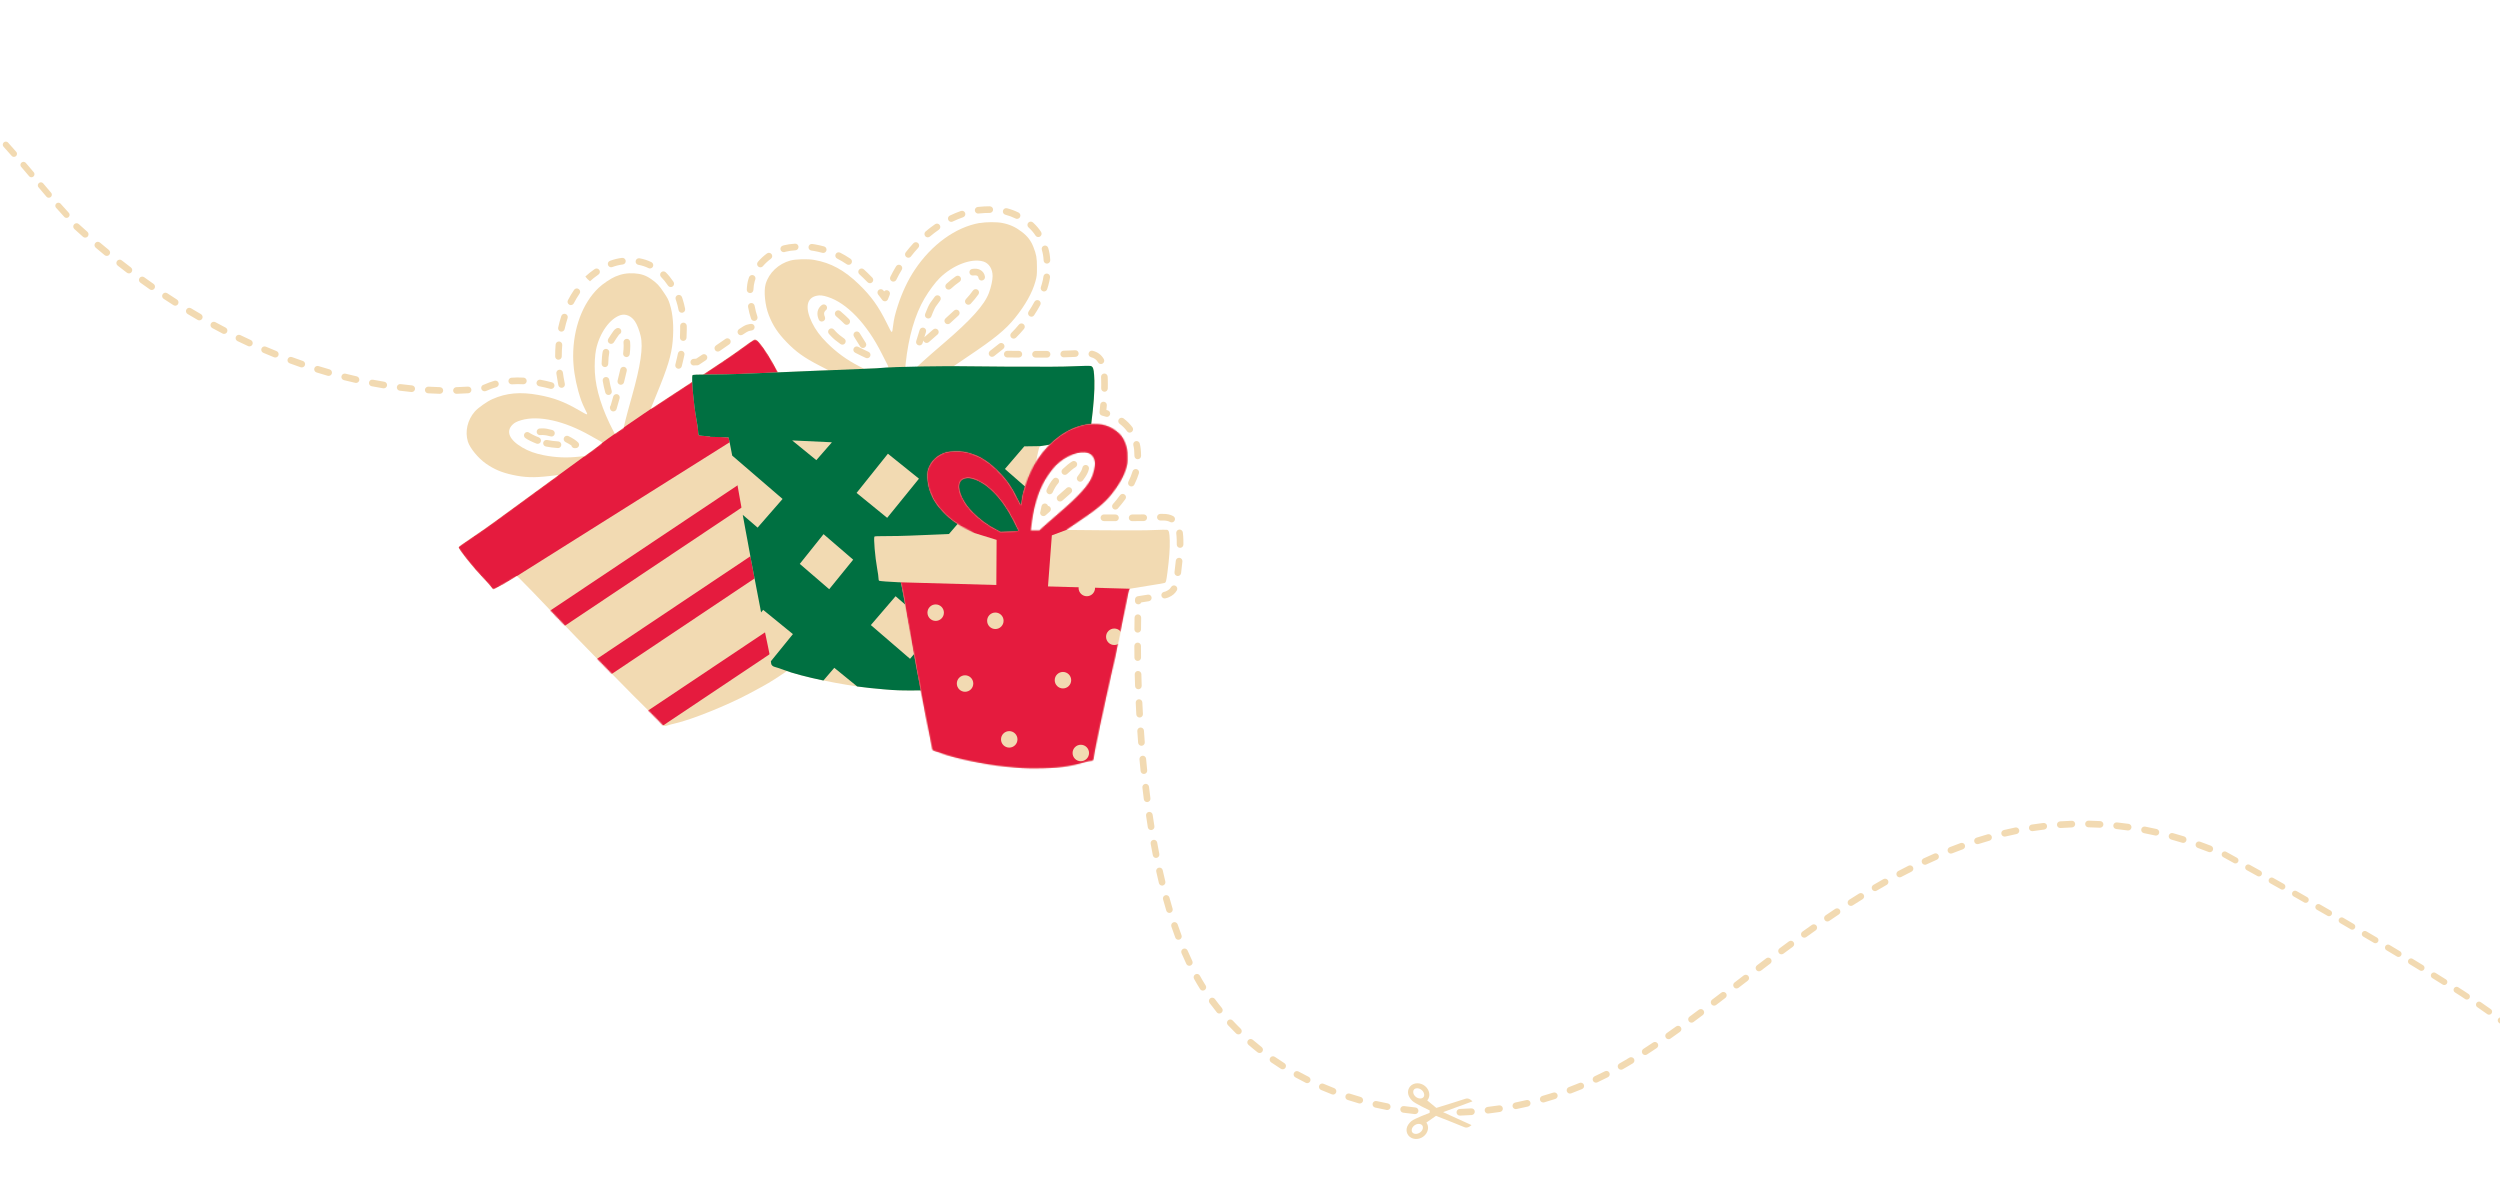
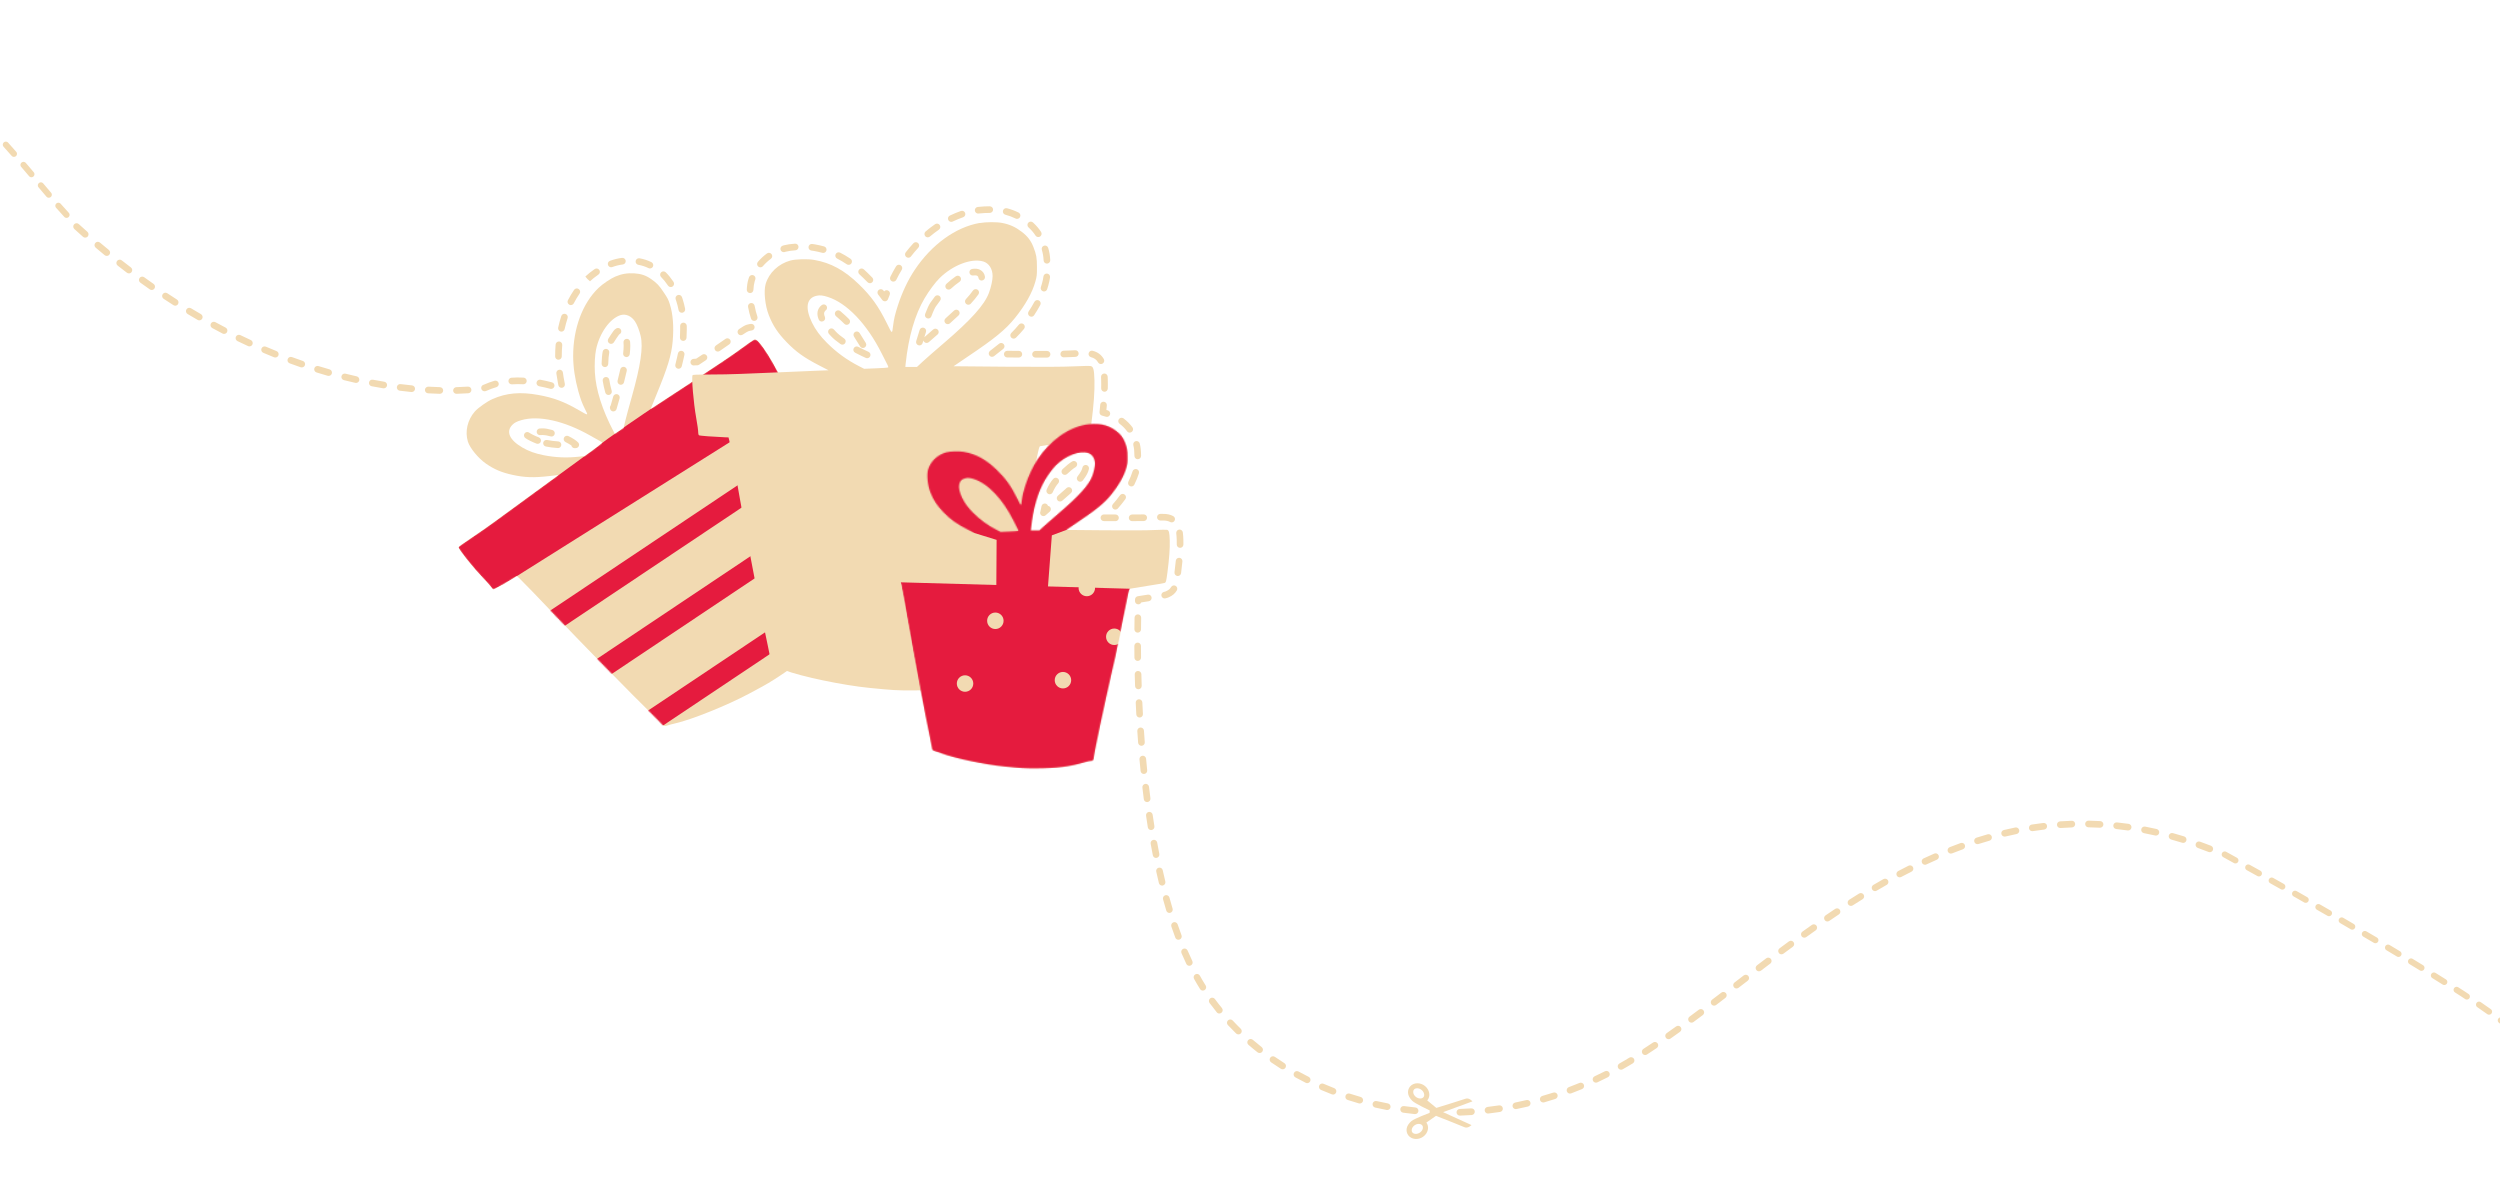
<svg xmlns="http://www.w3.org/2000/svg" width="2048" height="975" viewBox="0 0 2048 975" fill="none">
  <g clip-path="url(#clip0_28_1977)">
    <g clip-path="url(#clip1_28_1977)">
      <path fill-rule="evenodd" clip-rule="evenodd" d="M490.285 235.881C477.211 248.402 469.534 269.045 469.534 291.635C469.534 300.695 471.021 310.668 473.78 320.545C475.651 327.154 476.827 330.302 479.082 334.845C482.057 340.78 482.369 340.708 474.188 335.998C462.049 329.005 453.581 325.833 441.058 323.549C426.304 320.858 414.789 321.867 403.417 326.938C399.003 328.861 391.662 334.075 388.975 337.104C382.93 344.049 380.747 353.565 383.314 361.832C384.993 367.119 391.782 375.41 398.116 379.808C404.857 384.495 410.974 387.09 419.971 389.037C429.998 391.223 437.315 391.44 449.982 389.998L457.611 389.133L451.709 393.386C448.495 395.741 442.473 400.139 438.371 403.119C434.269 406.099 426.784 411.603 421.698 415.303C416.636 419.004 408.815 424.7 404.329 427.968C399.867 431.261 391.566 437.028 385.929 440.801C378.156 446.016 375.685 447.819 375.685 448.275C375.733 450.054 387.704 465.074 395.525 473.172C399.003 476.753 401.978 480.142 402.866 481.488C403.249 482.16 403.897 482.665 404.305 482.713C404.881 482.785 413.973 477.642 421.242 473.196L423.425 471.827L425.152 473.413C427.216 475.287 443.217 491.845 455.572 504.895C460.442 510.013 467.999 517.896 472.365 522.366C476.731 526.836 483.04 533.324 486.375 536.785C489.71 540.246 496.955 547.599 502.448 553.175C507.966 558.75 515.139 566.032 518.426 569.396C521.712 572.761 528.31 579.346 533.132 584.032C537.93 588.742 542.176 593.044 542.536 593.573C543.375 594.822 544.983 595.087 546.974 594.27C547.813 593.909 550.716 593.164 553.355 592.539C566.502 589.583 596.105 577.663 613.666 568.243C629.02 560.048 631.179 558.75 640.751 552.358C658.36 540.534 668.483 531.786 678.559 519.626C680.214 517.632 682.182 515.613 682.925 515.156C684.461 514.291 684.773 512.681 683.765 511.143C682.853 509.773 675.033 490.812 669.635 477.09C667.068 470.433 662.702 459.402 659.967 452.529C657.28 445.704 653.154 434.962 650.779 428.689C645.453 414.366 646.221 416.265 634.058 386.609C618.272 348.134 618.752 349.384 619.496 348.567C619.808 348.206 625.661 342.799 632.426 336.503C639.216 330.254 644.997 324.775 645.333 324.246C646.149 322.973 645.837 322.156 641.71 313.696C635.521 301.128 630.387 292.14 625.805 285.651C621.079 279.042 619.544 277.648 617.624 278.345C616.953 278.586 612.299 281.806 607.237 285.555C600.712 290.385 588.764 298.436 565.59 313.696C547.717 325.448 533.036 335.037 533.012 335.061C533.012 335.037 535.075 329.798 537.69 323.501C546.998 300.983 550.021 291.058 551.052 279.715C552.108 267.675 551.316 257.197 548.653 249.002C547.43 245.229 546.878 244.196 543.663 239.414C539.873 233.718 538.145 231.916 533.347 228.575C529.149 225.595 525.095 224.273 519.721 223.937C513.916 223.577 509.309 224.346 504.032 226.581C500.313 228.143 493.548 232.709 490.261 235.905L490.285 235.881ZM508.374 258.134C512.644 256.885 517.202 258.855 520.201 263.325C521.88 265.825 523.823 270.847 524.831 275.221C526.99 284.594 524.879 299.085 517.538 325.184C515.451 332.513 513.1 341.237 512.284 344.577L510.845 350.609L507.246 353.013L503.672 355.392L502.592 353.373C493.284 335.614 488.102 319.224 487.311 305.045C486.951 298.556 487.359 290.794 488.27 286.42C491.053 272.938 499.641 260.826 508.398 258.134H508.374ZM426.976 344.217C441.346 340.035 462.337 344.77 483.568 356.858C487.311 358.997 491.053 361.111 491.845 361.52C492.66 361.953 493.356 362.529 493.332 362.746C493.332 362.986 490.117 365.509 486.183 368.345L479.01 373.56L474.692 374.065C464.616 375.218 455.188 374.858 445.304 372.887C438.419 371.541 432.901 369.547 427.839 366.567C417.26 360.366 414.261 353.469 419.779 347.966C421.434 346.284 423.353 345.274 427 344.217H426.976Z" fill="#F2DAB2" />
      <mask id="mask0_28_1977" style="mask-type:luminance" maskUnits="userSpaceOnUse" x="375" y="223" width="310" height="372">
        <path d="M490.285 235.881C477.211 248.402 469.534 269.045 469.534 291.635C469.534 300.695 471.021 310.668 473.78 320.545C475.651 327.154 476.827 330.302 479.082 334.845C482.057 340.78 482.369 340.708 474.188 335.998C462.049 329.005 453.581 325.833 441.058 323.549C426.304 320.858 414.789 321.867 403.417 326.938C399.003 328.861 391.662 334.075 388.975 337.104C382.93 344.049 380.747 353.565 383.314 361.832C384.993 367.119 391.782 375.41 398.116 379.808C404.857 384.495 410.974 387.09 419.971 389.037C429.998 391.223 437.315 391.44 449.982 389.998L457.611 389.133L451.709 393.386C448.495 395.741 442.473 400.139 438.371 403.119C434.269 406.099 426.784 411.603 421.698 415.303C416.636 419.004 408.815 424.7 404.329 427.968C399.867 431.261 391.566 437.028 385.929 440.801C378.156 446.016 375.685 447.819 375.685 448.275C375.733 450.054 387.704 465.074 395.525 473.172C399.003 476.753 401.978 480.142 402.866 481.488C403.249 482.16 403.897 482.665 404.305 482.713C404.881 482.785 413.973 477.642 421.242 473.196L423.425 471.827L425.152 473.413C427.216 475.287 443.217 491.845 455.572 504.895C460.442 510.013 467.999 517.896 472.365 522.366C476.731 526.836 483.04 533.324 486.375 536.785C489.71 540.246 496.955 547.599 502.448 553.175C507.966 558.75 515.139 566.032 518.426 569.396C521.712 572.761 528.31 579.346 533.132 584.032C537.93 588.742 542.176 593.044 542.536 593.573C543.375 594.822 544.983 595.087 546.974 594.27C547.813 593.909 550.716 593.164 553.355 592.539C566.502 589.583 596.105 577.663 613.666 568.243C629.02 560.048 631.179 558.75 640.751 552.358C658.36 540.534 668.483 531.786 678.559 519.626C680.214 517.632 682.182 515.613 682.925 515.156C684.461 514.291 684.773 512.681 683.765 511.143C682.853 509.773 675.033 490.812 669.635 477.09C667.068 470.433 662.702 459.402 659.967 452.529C657.28 445.704 653.154 434.962 650.779 428.689C645.453 414.366 646.221 416.265 634.058 386.609C618.272 348.134 618.752 349.384 619.496 348.567C619.808 348.206 625.661 342.799 632.426 336.503C639.216 330.254 644.997 324.775 645.333 324.246C646.149 322.973 645.837 322.156 641.71 313.696C635.521 301.128 630.387 292.14 625.805 285.651C621.079 279.042 619.544 277.648 617.624 278.345C616.953 278.586 612.299 281.806 607.237 285.555C600.712 290.385 588.764 298.436 565.59 313.696C547.717 325.448 533.036 335.037 533.012 335.061C533.012 335.037 535.075 329.798 537.69 323.501C546.998 300.983 550.021 291.058 551.052 279.715C552.108 267.675 551.316 257.197 548.653 249.002C547.43 245.229 546.878 244.196 543.663 239.414C539.873 233.718 538.145 231.916 533.347 228.575C529.149 225.595 525.095 224.273 519.721 223.937C513.916 223.577 509.309 224.346 504.032 226.581C500.313 228.143 493.548 232.709 490.261 235.905L490.285 235.881ZM508.374 258.134C512.644 256.885 517.202 258.855 520.201 263.325C521.88 265.825 523.823 270.847 524.831 275.221C526.99 284.594 524.879 299.085 517.538 325.184C515.451 332.513 513.1 341.237 512.284 344.577L510.845 350.609L507.246 353.013L503.672 355.392L502.592 353.373C493.284 335.614 488.102 319.224 487.311 305.045C486.951 298.556 487.359 290.794 488.27 286.42C491.053 272.938 499.641 260.826 508.398 258.134H508.374ZM426.976 344.217C441.346 340.035 462.337 344.77 483.568 356.858C487.311 358.997 491.053 361.111 491.845 361.52C492.66 361.953 493.356 362.529 493.332 362.746C493.332 362.986 490.117 365.509 486.183 368.345L479.01 373.56L474.692 374.065C464.616 375.218 455.188 374.858 445.304 372.887C438.419 371.541 432.901 369.547 427.839 366.567C417.26 360.366 414.261 353.469 419.779 347.966C421.434 346.284 423.353 345.274 427 344.217H426.976Z" fill="white" />
      </mask>
      <g mask="url(#mask0_28_1977)">
        <path d="M619.52 348.567C626.309 342.318 645.021 324.799 645.333 324.27C646.149 322.997 645.837 322.18 641.71 313.72C635.521 301.152 630.387 292.164 625.805 285.675C622.279 280.749 620.527 278.706 619.088 278.297C618.584 278.153 618.128 278.201 617.648 278.369C616.977 278.61 612.323 281.83 607.261 285.579C600.975 290.241 589.628 297.883 568.085 312.11C567.269 312.663 566.454 313.192 565.614 313.744C547.741 325.496 533.06 335.085 533.036 335.109C533.036 335.109 498.058 358.492 486.135 368.393L457.587 389.229L451.685 393.482C448.471 395.838 442.449 400.235 438.347 403.215C434.245 406.195 426.76 411.699 421.674 415.4C416.612 419.101 408.791 424.796 404.305 428.064C399.843 431.357 391.542 437.125 385.905 440.898C378.132 446.112 375.661 447.915 375.661 448.371C375.685 449.309 379.068 453.995 383.41 459.378C387.248 464.136 391.83 469.472 395.501 473.269C396.964 474.759 398.308 476.225 399.459 477.522C401.066 479.325 402.314 480.815 402.842 481.608C403.226 482.281 403.873 482.785 404.281 482.833C404.593 482.881 407.664 481.247 411.574 479.012L412.054 479.06C414.117 477.714 416.54 476.176 419.395 474.422C420.019 474.038 420.642 473.677 421.242 473.293L423.425 471.923L619.496 348.615L619.52 348.567Z" fill="#E51B3E" />
        <path d="M416.42 533.372L721.621 329.293" stroke="#E51B3E" stroke-width="17.01" stroke-miterlimit="10" />
        <path d="M695.88 411.65L429.806 589.559" stroke="#E51B3E" stroke-width="17.01" stroke-miterlimit="10" />
        <path d="M501.921 611.693L728.291 460.315" stroke="#E51B3E" stroke-width="17.01" stroke-miterlimit="10" />
      </g>
      <path fill-rule="evenodd" clip-rule="evenodd" d="M802.492 182.65C782.82 186.111 763.148 200.362 749.33 221.101C743.788 229.416 739.038 239.462 735.535 250.252C733.208 257.462 732.369 261.067 731.649 266.642C730.737 273.9 731.073 274.044 726.443 264.695C719.582 250.829 713.752 242.706 703.653 232.925C691.754 221.39 680.574 215.262 667.02 212.931C661.814 211.969 651.858 212.258 647.54 213.411C637.728 216.079 629.907 223.481 627.22 232.637C625.517 238.525 626.693 250.3 629.835 258.231C633.146 266.69 637.176 272.794 644.253 280.124C652.122 288.295 658.695 292.981 671.218 299.446L678.751 303.339L670.738 303.627C666.324 303.819 658.144 304.156 652.53 304.396C646.94 304.637 636.696 305.069 629.787 305.357C622.878 305.646 612.203 306.078 606.085 306.319C599.968 306.607 588.836 306.799 581.351 306.799C571.012 306.799 567.653 306.944 567.365 307.376C566.334 309.034 568.133 330.158 570.34 342.415C571.324 347.822 571.995 352.773 571.995 354.575C571.947 355.44 572.235 356.281 572.571 356.57C573.051 357.002 584.566 357.843 593.946 358.228L596.801 358.324L597.425 360.847C598.192 363.827 602.727 388.845 606.085 408.407C607.405 416.097 609.54 427.969 610.835 434.746C612.107 441.523 613.906 451.352 614.866 456.591C615.825 461.806 617.936 473.004 619.616 481.512C621.271 490.019 623.406 501.122 624.366 506.193C625.325 511.263 627.34 521.381 628.924 528.638C630.435 535.896 631.731 542.457 631.731 543.154C631.731 544.812 633.05 546.038 635.377 546.518C636.361 546.71 639.503 547.792 642.286 548.849C656.176 554.208 690.626 561.418 712.529 563.557C731.625 565.455 734.432 565.6 747.123 565.6C770.537 565.551 785.171 563.749 801.868 558.774C804.627 557.957 807.649 557.309 808.609 557.357C810.552 557.501 811.824 556.227 811.824 554.184C811.824 552.382 816.238 530.152 819.693 514.267C821.396 506.577 824.155 493.768 825.858 485.789C827.561 477.859 830.368 465.482 832.023 458.249C835.91 441.835 835.43 444.046 842.411 409.344C851.455 364.332 851.119 365.774 852.319 365.485C852.847 365.341 861.507 363.971 871.559 362.361C881.611 360.799 890.271 359.333 890.895 359.045C892.406 358.372 892.646 357.435 894.014 347.125C896.005 331.793 896.82 320.401 896.581 311.606C896.293 302.642 895.717 300.407 893.558 299.878C892.79 299.686 886.553 299.782 879.62 300.119C870.671 300.551 854.79 300.599 824.179 300.407C800.572 300.215 781.236 300.022 781.188 300.022C781.188 299.974 786.298 296.466 792.56 292.284C814.87 277.336 823.747 270.079 831.616 260.298C839.964 249.892 845.65 239.798 848.193 230.618C849.368 226.388 849.512 225.115 849.464 218.746C849.464 211.2 848.984 208.485 846.609 202.453C844.57 197.142 841.691 193.441 836.941 189.836C831.831 185.943 827.129 183.804 820.916 182.626C816.55 181.761 807.554 181.809 802.588 182.722L802.492 182.65ZM805.466 214.18C810.168 215.646 813.143 220.26 813.143 226.196C813.143 229.513 811.872 235.304 810.12 239.967C806.378 249.892 795.583 261.908 772.864 281.374C766.459 286.829 758.974 293.39 756.191 295.937L751.177 300.599H741.653L741.893 298.076C744.22 276.038 749.474 257.822 757.438 244.34C761.085 238.164 766.195 231.291 769.721 227.83C780.517 217.16 795.822 211.32 805.49 214.204L805.466 214.18ZM678.079 243.235C693.817 248.209 710.202 265.44 722.293 289.568C724.428 293.846 726.563 298.076 727.043 298.917C727.523 299.83 727.811 300.767 727.667 300.96C727.523 301.2 723.013 301.536 717.663 301.729L707.899 302.113L703.629 299.926C693.673 294.807 685.252 288.679 677.384 280.797C671.89 275.342 668.051 270.127 665.197 264.287C659.271 252.079 660.734 243.932 669.179 242.25C671.746 241.721 674.097 241.961 678.079 243.235Z" fill="#F2DAB2" />
-       <path d="M896.485 311.534C896.269 304.853 895.909 301.921 894.829 300.623C894.469 300.191 894.014 299.926 893.462 299.806C892.694 299.614 886.457 299.71 879.524 300.046C870.887 300.455 855.798 300.527 827.345 300.359C826.266 300.359 825.21 300.359 824.083 300.359C800.477 300.166 781.141 299.974 781.093 299.974C781.093 299.974 734.672 299.974 717.687 301.729L678.727 303.339L670.714 303.627C666.3 303.819 658.12 304.156 652.506 304.396C646.916 304.636 636.673 305.069 629.763 305.357C622.854 305.646 612.179 306.078 606.061 306.319C599.944 306.607 588.812 306.799 581.328 306.799C570.988 306.799 567.629 306.943 567.341 307.376C566.79 308.265 567.029 314.634 567.725 322.252C568.325 328.981 569.285 336.671 570.316 342.415C570.724 344.674 571.084 346.837 571.372 348.759C571.756 351.403 571.995 353.517 571.995 354.575C571.947 355.44 572.235 356.281 572.571 356.569C572.835 356.81 576.65 357.194 581.591 357.531L581.999 357.867C584.71 357.891 587.877 357.987 591.571 358.108C592.363 358.156 593.179 358.18 593.946 358.204L596.801 358.3L597.425 360.823C597.737 362.025 598.648 366.735 599.824 373.224L641.087 408.743L620.623 432.222L608.46 421.744C609.324 426.575 610.188 431.309 610.835 434.745C611.243 436.908 611.699 439.36 612.179 441.907C613.186 447.338 614.218 453.034 614.866 456.59C615.825 461.805 617.936 473.004 619.616 481.512C620.599 486.558 621.751 492.518 622.71 497.589C622.998 499.031 623.262 500.425 623.478 501.674L625.157 499.584L649.555 519.458L631.491 541.712C631.635 542.481 631.707 543.009 631.707 543.178C631.707 544.836 633.026 546.061 635.353 546.542C636.337 546.734 639.479 547.816 642.262 548.873C649.219 551.565 661.382 554.713 674.529 557.477L683.453 547.071L702.213 562.355C705.836 562.86 709.29 563.292 712.505 563.605C717.255 564.085 720.998 564.446 724.14 564.71C733.616 565.551 737.551 565.623 747.099 565.623C757.534 565.623 766.219 565.239 774.135 564.374C779.629 563.797 784.739 562.98 789.801 561.874L801.796 547.095L811.56 555.506C811.704 555.122 811.776 554.665 811.776 554.16C811.776 552.887 814.007 541.255 816.55 528.927L822.308 502.083C823.555 496.291 824.85 490.259 825.81 485.765C827.513 477.835 830.32 465.458 831.975 458.225C832.143 457.528 832.311 456.855 832.455 456.206C834.758 446.473 835.43 443.637 837.733 432.318C838.813 427.031 840.228 419.894 842.363 409.344C842.867 406.796 843.347 404.417 843.803 402.158L823.219 384.182L839.101 365.654C843.803 365.63 848.241 365.557 852.247 365.461C852.775 365.317 861.435 363.947 871.487 362.337C881.539 360.775 890.199 359.309 890.823 359.021C892.334 358.348 892.574 357.411 893.942 347.101C895.933 331.769 896.749 320.377 896.509 311.582L896.485 311.534ZM726.779 424.219L701.71 403.792L727.379 371.686L752.808 392.137L726.779 424.219ZM648.932 360.799C659.199 361.304 670.139 361.808 681.51 362.313L668.747 376.949L648.932 360.799ZM655.193 461.926L674.649 437.581L698.927 458.489L679.279 482.689L655.169 461.926H655.193ZM745.491 539.693L713.393 512.056L733.664 488.433L765.763 516.07L745.491 539.693ZM823.387 448.9L796.11 480.695L763.268 453.923L790.377 422.321L823.411 448.876L823.387 448.9Z" fill="#007041" />
      <path fill-rule="evenodd" clip-rule="evenodd" d="M889.216 347.918C874.75 350.465 860.308 360.943 850.112 376.18C846.034 382.284 842.555 389.686 839.964 397.616C838.261 402.927 837.637 405.571 837.109 409.656C836.437 414.991 836.701 415.111 833.271 408.214C828.209 398.025 823.939 392.065 816.502 384.855C807.745 376.372 799.541 371.878 789.561 370.172C785.723 369.475 778.406 369.691 775.239 370.532C768.018 372.479 762.284 377.934 760.293 384.663C759.046 388.989 759.909 397.64 762.212 403.48C764.659 409.704 767.61 414.198 772.816 419.581C778.598 425.589 783.444 429.05 792.632 433.784L798.173 436.644L792.296 436.86C789.057 437.005 783.036 437.245 778.909 437.413C774.783 437.581 767.274 437.894 762.188 438.11C757.102 438.326 749.258 438.639 744.772 438.807C740.285 439.023 732.081 439.167 726.587 439.167C718.982 439.167 716.511 439.264 716.319 439.576C715.552 440.802 716.871 456.326 718.502 465.338C719.222 469.328 719.726 472.956 719.726 474.278C719.702 474.903 719.894 475.528 720.134 475.744C720.494 476.057 728.938 476.681 735.847 476.97L737.934 477.042L738.39 478.892C738.942 481.079 742.301 499.488 744.772 513.859C745.755 519.506 747.315 528.23 748.25 533.229C749.186 538.227 750.505 545.437 751.201 549.282C751.897 553.127 753.456 561.37 754.679 567.594C755.903 573.843 757.462 582.013 758.158 585.738C758.854 589.463 760.341 596.913 761.493 602.248C762.596 607.583 763.556 612.414 763.556 612.919C763.556 614.144 764.539 615.057 766.243 615.394C766.962 615.538 769.265 616.331 771.329 617.1C781.548 621.041 806.858 626.352 822.955 627.914C836.989 629.308 839.052 629.404 848.385 629.404C865.585 629.38 876.357 628.035 888.616 624.382C890.631 623.781 892.862 623.3 893.558 623.324C894.997 623.42 895.933 622.483 895.933 620.993C895.933 619.671 899.171 603.33 901.714 591.65C902.962 586.003 905.001 576.582 906.249 570.718C907.496 564.879 909.559 555.771 910.783 550.483C913.637 538.395 913.302 540.054 918.411 514.532C925.057 481.44 924.817 482.497 925.704 482.281C926.088 482.185 932.47 481.175 939.859 479.974C947.248 478.82 953.629 477.739 954.085 477.522C955.188 477.042 955.38 476.345 956.388 468.751C957.851 457.48 958.451 449.093 958.259 442.652C958.043 436.067 957.635 434.409 956.028 434.025C955.476 433.88 950.87 433.953 945.784 434.193C939.211 434.505 927.528 434.553 905.025 434.409C887.68 434.265 873.454 434.121 873.43 434.121C873.43 434.097 877.197 431.501 881.803 428.425C898.212 417.443 904.737 412.083 910.519 404.898C916.66 397.256 920.834 389.83 922.706 383.077C923.569 379.977 923.689 379.039 923.641 374.353C923.641 368.802 923.281 366.807 921.554 362.385C920.067 358.468 917.932 355.753 914.453 353.109C910.687 350.249 907.232 348.687 902.674 347.798C899.459 347.173 892.838 347.197 889.192 347.87L889.216 347.918ZM891.399 371.085C894.853 372.166 897.036 375.555 897.036 379.905C897.036 382.356 896.101 386.61 894.805 390.022C892.046 397.328 884.106 406.148 867.409 420.447C862.707 424.46 857.189 429.266 855.15 431.165L851.455 434.577H844.45L844.618 432.727C846.321 416.529 850.184 403.12 856.037 393.218C858.724 388.676 862.491 383.63 865.058 381.082C872.998 373.224 884.25 368.946 891.375 371.061L891.399 371.085ZM797.742 392.449C809.305 396.102 821.372 408.791 830.248 426.527C831.807 429.675 833.391 432.775 833.727 433.4C834.086 434.073 834.278 434.77 834.182 434.89C834.086 435.058 830.776 435.298 826.841 435.443L819.668 435.731L816.526 434.121C809.209 430.348 802.995 425.854 797.214 420.062C793.183 416.049 790.353 412.204 788.266 407.926C783.899 398.962 784.979 392.954 791.192 391.728C793.064 391.344 794.815 391.512 797.742 392.449Z" fill="#F2DAB2" />
      <mask id="mask1_28_1977" style="mask-type:luminance" maskUnits="userSpaceOnUse" x="716" y="347" width="243" height="283">
        <path d="M889.216 347.918C874.75 350.465 860.308 360.943 850.112 376.18C846.034 382.284 842.555 389.686 839.964 397.616C838.261 402.927 837.637 405.571 837.109 409.656C836.437 414.991 836.701 415.111 833.271 408.214C828.209 398.025 823.939 392.065 816.502 384.855C807.745 376.372 799.541 371.878 789.561 370.172C785.723 369.475 778.406 369.691 775.239 370.532C768.018 372.479 762.284 377.934 760.293 384.663C759.046 388.989 759.909 397.64 762.212 403.48C764.659 409.704 767.61 414.198 772.816 419.581C778.598 425.589 783.444 429.05 792.632 433.784L798.173 436.644L792.296 436.86C789.057 437.005 783.036 437.245 778.909 437.413C774.783 437.581 767.274 437.894 762.188 438.11C757.102 438.326 749.258 438.639 744.772 438.807C740.285 439.023 732.081 439.167 726.587 439.167C718.982 439.167 716.511 439.264 716.319 439.576C715.552 440.802 716.871 456.326 718.502 465.338C719.222 469.328 719.726 472.956 719.726 474.278C719.702 474.903 719.894 475.528 720.134 475.744C720.494 476.057 728.938 476.681 735.847 476.97L737.934 477.042L738.39 478.892C738.942 481.079 742.301 499.488 744.772 513.859C745.755 519.506 747.315 528.23 748.25 533.229C749.186 538.227 750.505 545.437 751.201 549.282C751.897 553.127 753.456 561.37 754.679 567.594C755.903 573.843 757.462 582.013 758.158 585.738C758.854 589.463 760.341 596.913 761.493 602.248C762.596 607.583 763.556 612.414 763.556 612.919C763.556 614.144 764.539 615.057 766.243 615.394C766.962 615.538 769.265 616.331 771.329 617.1C781.548 621.041 806.858 626.352 822.955 627.914C836.989 629.308 839.052 629.404 848.385 629.404C865.585 629.38 876.357 628.035 888.616 624.382C890.631 623.781 892.862 623.3 893.558 623.324C894.997 623.42 895.933 622.483 895.933 620.993C895.933 619.671 899.171 603.33 901.714 591.65C902.962 586.003 905.001 576.582 906.249 570.718C907.496 564.879 909.559 555.771 910.783 550.483C913.637 538.395 913.302 540.054 918.411 514.532C925.057 481.44 924.817 482.497 925.704 482.281C926.088 482.185 932.47 481.175 939.859 479.974C947.248 478.82 953.629 477.739 954.085 477.522C955.188 477.042 955.38 476.345 956.388 468.751C957.851 457.48 958.451 449.093 958.259 442.652C958.043 436.067 957.635 434.409 956.028 434.025C955.476 433.88 950.87 433.953 945.784 434.193C939.211 434.505 927.528 434.553 905.025 434.409C887.68 434.265 873.454 434.121 873.43 434.121C873.43 434.097 877.197 431.501 881.803 428.425C898.212 417.443 904.737 412.083 910.519 404.898C916.66 397.256 920.834 389.83 922.706 383.077C923.569 379.977 923.689 379.039 923.641 374.353C923.641 368.802 923.281 366.807 921.554 362.385C920.067 358.468 917.932 355.753 914.453 353.109C910.687 350.249 907.232 348.687 902.674 347.798C899.459 347.173 892.838 347.197 889.192 347.87L889.216 347.918ZM891.399 371.085C894.853 372.166 897.036 375.555 897.036 379.905C897.036 382.356 896.101 386.61 894.805 390.022C892.046 397.328 884.106 406.148 867.409 420.447C862.707 424.46 857.189 429.266 855.15 431.165L851.455 434.577H844.45L844.618 432.727C846.321 416.529 850.184 403.12 856.037 393.218C858.724 388.676 862.491 383.63 865.058 381.082C872.998 373.224 884.25 368.946 891.375 371.061L891.399 371.085ZM797.742 392.449C809.305 396.102 821.372 408.791 830.248 426.527C831.807 429.675 833.391 432.775 833.727 433.4C834.086 434.073 834.278 434.77 834.182 434.89C834.086 435.058 830.776 435.298 826.841 435.443L819.668 435.731L816.526 434.121C809.209 430.348 802.995 425.854 797.214 420.062C793.183 416.049 790.353 412.204 788.266 407.926C783.899 398.962 784.979 392.954 791.192 391.728C793.064 391.344 794.815 391.512 797.742 392.449Z" fill="white" />
      </mask>
      <g mask="url(#mask1_28_1977)">
        <path d="M762.428 614.697L737.958 477.042L925.752 482.305L897.036 624.67C897.036 624.67 870.887 632.648 839.22 631.447C794.911 629.765 762.428 614.697 762.428 614.697Z" fill="#E51B3E" />
-         <path d="M766.507 508.644C770.23 508.644 773.248 505.62 773.248 501.891C773.248 498.161 770.23 495.138 766.507 495.138C762.784 495.138 759.765 498.161 759.765 501.891C759.765 505.62 762.784 508.644 766.507 508.644Z" fill="#F2DAB2" />
        <path d="M815.398 515.3C819.121 515.3 822.139 512.277 822.139 508.547C822.139 504.818 819.121 501.794 815.398 501.794C811.675 501.794 808.657 504.818 808.657 508.547C808.657 512.277 811.675 515.3 815.398 515.3Z" fill="#F2DAB2" />
        <path d="M790.569 566.705C794.292 566.705 797.31 563.681 797.31 559.952C797.31 556.222 794.292 553.199 790.569 553.199C786.846 553.199 783.827 556.222 783.827 559.952C783.827 563.681 786.846 566.705 790.569 566.705Z" fill="#F2DAB2" />
-         <path d="M826.77 612.438C830.493 612.438 833.511 609.414 833.511 605.685C833.511 601.955 830.493 598.932 826.77 598.932C823.046 598.932 820.028 601.955 820.028 605.685C820.028 609.414 823.046 612.438 826.77 612.438Z" fill="#F2DAB2" />
        <path d="M870.767 563.965C874.49 563.965 877.508 560.942 877.508 557.212C877.508 553.483 874.49 550.459 870.767 550.459C867.044 550.459 864.026 553.483 864.026 557.212C864.026 560.942 867.044 563.965 870.767 563.965Z" fill="#F2DAB2" />
        <path d="M890.319 488.433C894.042 488.433 897.06 485.409 897.06 481.68C897.06 477.95 894.042 474.927 890.319 474.927C886.596 474.927 883.578 477.95 883.578 481.68C883.578 485.409 886.596 488.433 890.319 488.433Z" fill="#F2DAB2" />
        <path d="M912.822 528.398C916.545 528.398 919.563 525.375 919.563 521.645C919.563 517.916 916.545 514.892 912.822 514.892C909.099 514.892 906.081 517.916 906.081 521.645C906.081 525.375 909.099 528.398 912.822 528.398Z" fill="#F2DAB2" />
-         <path d="M885.401 623.612C889.124 623.612 892.142 620.589 892.142 616.859C892.142 613.13 889.124 610.106 885.401 610.106C881.678 610.106 878.66 613.13 878.66 616.859C878.66 620.589 881.678 623.612 885.401 623.612Z" fill="#F2DAB2" />
        <path d="M721.453 355.921L758.902 424.508L816.43 442.267L816.19 480.094L858.316 483.05L861.675 438.566L949.694 405.739L949.119 315.451L899.939 297.859L721.453 355.921Z" fill="#E51B3E" />
      </g>
      <path d="M1195.9 913.919C1194.44 913.919 1193.24 912.765 1193.19 911.275C1193.15 909.761 1194.32 908.511 1195.83 908.463C1198.98 908.367 1202.14 908.199 1205.24 907.983C1206.8 907.911 1208.04 909.016 1208.14 910.53C1208.24 912.02 1207.11 913.342 1205.62 913.438C1202.45 913.654 1199.22 913.823 1196.02 913.919C1196 913.919 1195.95 913.919 1195.93 913.919H1195.9ZM1159.27 912.669C1159.27 912.669 1159.08 912.669 1158.98 912.669C1155.79 912.333 1152.6 911.948 1149.46 911.515C1147.97 911.323 1146.94 909.929 1147.13 908.439C1147.33 906.949 1148.74 905.892 1150.2 906.108C1153.3 906.541 1156.44 906.901 1159.54 907.238C1161.02 907.382 1162.13 908.728 1161.96 910.218C1161.82 911.612 1160.64 912.669 1159.25 912.669H1159.27ZM1218.96 912.212C1217.59 912.212 1216.42 911.203 1216.27 909.809C1216.1 908.319 1217.16 906.973 1218.67 906.781C1221.79 906.421 1224.93 905.988 1228 905.531C1229.49 905.291 1230.88 906.325 1231.1 907.815C1231.31 909.304 1230.31 910.698 1228.82 910.915C1225.68 911.395 1222.49 911.828 1219.3 912.188C1219.2 912.188 1219.08 912.188 1218.98 912.188L1218.96 912.212ZM1136.41 909.328C1136.24 909.328 1136.07 909.329 1135.91 909.28C1132.76 908.68 1129.6 908.007 1126.5 907.31C1125.04 906.973 1124.13 905.507 1124.46 904.041C1124.8 902.576 1126.26 901.638 1127.73 901.999C1130.75 902.696 1133.84 903.345 1136.94 903.921C1138.42 904.21 1139.38 905.628 1139.1 907.118C1138.86 908.415 1137.71 909.328 1136.43 909.328H1136.41ZM1241.77 908.583C1240.5 908.583 1239.37 907.694 1239.11 906.397C1238.82 904.931 1239.76 903.489 1241.25 903.2C1244.32 902.576 1247.39 901.903 1250.46 901.182C1251.92 900.821 1253.38 901.734 1253.72 903.2C1254.06 904.666 1253.17 906.132 1251.71 906.469C1248.59 907.214 1245.44 907.887 1242.33 908.511C1242.13 908.56 1241.97 908.559 1241.8 908.559L1241.77 908.583ZM1113.93 903.993C1113.69 903.993 1113.43 903.969 1113.19 903.897C1110.12 903.008 1107.02 902.071 1104 901.086C1102.56 900.629 1101.79 899.091 1102.25 897.649C1102.7 896.231 1104.24 895.438 1105.68 895.895C1108.63 896.856 1111.65 897.769 1114.67 898.634C1116.11 899.043 1116.95 900.557 1116.55 901.999C1116.21 903.2 1115.11 903.969 1113.93 903.969V903.993ZM1264.2 903.128C1263.03 903.128 1261.93 902.359 1261.59 901.158C1261.18 899.716 1262.02 898.202 1263.46 897.793C1266.46 896.928 1269.48 896.015 1272.48 895.054C1273.9 894.597 1275.46 895.39 1275.91 896.808C1276.37 898.25 1275.58 899.764 1274.16 900.244C1271.09 901.23 1268.04 902.167 1264.97 903.056C1264.73 903.128 1264.47 903.152 1264.23 903.152L1264.2 903.128ZM1092 896.664C1091.67 896.664 1091.36 896.616 1091.02 896.471C1088.07 895.342 1085.07 894.116 1082.12 892.843C1080.75 892.242 1080.1 890.632 1080.7 889.262C1081.3 887.868 1082.91 887.243 1084.28 887.844C1087.18 889.094 1090.08 890.295 1092.99 891.401C1094.38 891.953 1095.1 893.516 1094.55 894.933C1094.14 896.015 1093.11 896.688 1092 896.688V896.664ZM1286.13 895.871C1285.03 895.871 1284 895.198 1283.59 894.092C1283.06 892.674 1283.78 891.112 1285.17 890.584C1288.1 889.478 1291.03 888.325 1293.95 887.123C1295.32 886.546 1296.93 887.219 1297.5 888.613C1298.08 890.007 1297.41 891.593 1296.02 892.17C1293.04 893.395 1290.07 894.573 1287.07 895.702C1286.76 895.823 1286.42 895.871 1286.11 895.871H1286.13ZM1070.87 887.315C1070.46 887.315 1070.05 887.219 1069.65 887.027C1066.79 885.609 1063.94 884.095 1061.13 882.557C1059.81 881.836 1059.33 880.178 1060.05 878.856C1060.77 877.534 1062.42 877.054 1063.74 877.775C1066.48 879.289 1069.29 880.755 1072.07 882.148C1073.41 882.821 1073.96 884.455 1073.29 885.801C1072.81 886.762 1071.85 887.315 1070.84 887.315H1070.87ZM1307.43 886.907C1306.4 886.907 1305.42 886.33 1304.96 885.345C1304.34 883.975 1304.92 882.365 1306.28 881.716C1309.11 880.394 1311.94 879.024 1314.78 877.582C1316.12 876.909 1317.75 877.438 1318.42 878.784C1319.09 880.13 1318.57 881.764 1317.22 882.437C1314.34 883.903 1311.46 885.297 1308.59 886.642C1308.2 886.811 1307.82 886.907 1307.43 886.907ZM1327.97 876.309C1327.01 876.309 1326.1 875.804 1325.59 874.915C1324.85 873.593 1325.31 871.935 1326.63 871.214C1328.14 870.349 1329.65 869.484 1331.16 868.594C1332.36 867.897 1333.56 867.176 1334.78 866.431C1336.08 865.662 1337.73 866.071 1338.53 867.345C1339.32 868.618 1338.89 870.301 1337.61 871.094C1336.39 871.839 1335.17 872.56 1333.94 873.281C1332.41 874.194 1330.87 875.059 1329.34 875.948C1328.91 876.188 1328.45 876.309 1327.99 876.309H1327.97ZM1050.74 875.972C1050.24 875.972 1049.73 875.828 1049.3 875.564C1046.57 873.833 1043.88 872.055 1041.27 870.253C1040.04 869.387 1039.73 867.705 1040.57 866.456C1041.43 865.23 1043.11 864.917 1044.36 865.759C1046.9 867.513 1049.54 869.267 1052.2 870.949C1053.48 871.743 1053.86 873.425 1053.04 874.698C1052.52 875.516 1051.65 875.972 1050.74 875.972ZM1347.74 864.269C1346.85 864.269 1345.96 863.836 1345.46 863.019C1344.64 861.745 1345 860.063 1346.27 859.246C1348.91 857.54 1351.55 855.809 1354.19 854.031C1355.44 853.19 1357.12 853.526 1357.96 854.776C1358.8 856.026 1358.46 857.708 1357.21 858.549C1354.55 860.351 1351.86 862.106 1349.23 863.836C1348.77 864.124 1348.27 864.269 1347.76 864.269H1347.74ZM1031.86 862.634C1031.26 862.634 1030.69 862.442 1030.18 862.058C1027.66 860.063 1025.14 858.02 1022.74 855.93C1021.59 854.944 1021.47 853.238 1022.46 852.084C1023.44 850.955 1025.14 850.811 1026.3 851.796C1028.65 853.815 1031.09 855.833 1033.56 857.78C1034.74 858.717 1034.96 860.424 1034.02 861.601C1033.49 862.274 1032.68 862.634 1031.88 862.634H1031.86ZM1366.91 851.291C1366.04 851.291 1365.2 850.883 1364.67 850.138C1363.81 848.912 1364.1 847.206 1365.35 846.341C1367.91 844.538 1370.5 842.688 1373.1 840.837C1374.32 839.972 1376.02 840.237 1376.89 841.462C1377.77 842.688 1377.49 844.394 1376.26 845.259C1373.65 847.134 1371.06 848.984 1368.47 850.811C1367.99 851.147 1367.43 851.315 1366.91 851.315V851.291ZM1014.49 847.374C1013.8 847.374 1013.12 847.11 1012.6 846.605C1010.32 844.37 1008.04 842.039 1005.86 839.708C1004.82 838.602 1004.9 836.896 1006 835.863C1007.1 834.829 1008.81 834.901 1009.84 836.007C1011.95 838.29 1014.18 840.549 1016.41 842.736C1017.49 843.793 1017.51 845.524 1016.46 846.581C1015.93 847.134 1015.21 847.398 1014.52 847.398L1014.49 847.374ZM1385.67 837.737C1384.83 837.737 1384.01 837.353 1383.48 836.632C1382.6 835.43 1382.86 833.724 1384.06 832.835C1386.6 830.96 1389.14 829.062 1391.69 827.163C1392.89 826.25 1394.59 826.514 1395.5 827.716C1396.41 828.918 1396.15 830.624 1394.95 831.537C1392.38 833.46 1389.84 835.358 1387.3 837.233C1386.82 837.593 1386.24 837.761 1385.69 837.761L1385.67 837.737ZM998.899 830.287C998.107 830.287 997.315 829.951 996.787 829.278C994.772 826.803 992.781 824.231 990.862 821.636C989.974 820.434 990.214 818.728 991.438 817.815C992.637 816.926 994.341 817.19 995.252 818.392C997.099 820.915 999.043 823.414 1001.01 825.817C1001.97 826.995 1001.78 828.701 1000.63 829.639C1000.12 830.047 999.522 830.239 998.923 830.239L998.899 830.287ZM1404.19 823.823C1403.37 823.823 1402.55 823.462 1402.03 822.741C1401.12 821.54 1401.36 819.833 1402.55 818.92L1410.14 813.153C1411.34 812.239 1413.04 812.48 1413.95 813.657C1414.86 814.859 1414.62 816.565 1413.45 817.478L1405.87 823.27C1405.36 823.655 1404.79 823.823 1404.23 823.823H1404.19ZM985.392 811.494C984.481 811.494 983.593 811.038 983.089 810.221C981.434 807.577 979.779 804.789 978.171 801.882C977.452 800.56 977.907 798.902 979.227 798.181C980.546 797.436 982.202 797.916 982.921 799.238C984.481 802.05 986.088 804.765 987.695 807.313C988.487 808.586 988.103 810.269 986.832 811.062C986.376 811.35 985.872 811.47 985.392 811.47V811.494ZM1422.56 809.764C1421.75 809.764 1420.93 809.404 1420.4 808.683C1419.49 807.481 1419.71 805.775 1420.91 804.862L1428.46 799.07C1429.66 798.157 1431.37 798.373 1432.28 799.575C1433.19 800.776 1432.97 802.482 1431.77 803.396L1424.22 809.187C1423.71 809.572 1423.14 809.74 1422.56 809.74V809.764ZM1440.94 795.705C1440.12 795.705 1439.31 795.345 1438.78 794.624C1437.87 793.422 1438.11 791.716 1439.31 790.803C1441.83 788.88 1444.37 786.958 1446.91 785.035C1448.11 784.122 1449.82 784.362 1450.73 785.564C1451.64 786.766 1451.4 788.472 1450.2 789.385C1447.66 791.308 1445.14 793.23 1442.62 795.129C1442.11 795.513 1441.54 795.681 1440.99 795.681L1440.94 795.705ZM974.309 791.187C973.301 791.187 972.318 790.611 971.838 789.625C970.494 786.79 969.151 783.834 967.88 780.83C967.28 779.436 967.927 777.85 969.295 777.249C970.686 776.648 972.27 777.297 972.869 778.667C974.117 781.599 975.436 784.482 976.756 787.27C977.404 788.64 976.828 790.25 975.46 790.899C975.077 791.067 974.693 791.163 974.285 791.163L974.309 791.187ZM1459.44 781.791C1458.6 781.791 1457.78 781.406 1457.25 780.685C1456.36 779.484 1456.6 777.778 1457.8 776.864C1460.35 774.966 1462.91 773.067 1465.48 771.193C1466.68 770.304 1468.38 770.568 1469.27 771.77C1470.16 772.995 1469.9 774.677 1468.7 775.567C1466.13 777.441 1463.59 779.34 1461.04 781.214C1460.56 781.575 1459.99 781.743 1459.41 781.743L1459.44 781.791ZM965.337 769.847C964.233 769.847 963.201 769.174 962.794 768.069C961.69 765.089 960.611 762.061 959.579 759.009C959.099 757.591 959.867 756.029 961.282 755.548C962.698 755.067 964.257 755.836 964.737 757.254C965.768 760.258 966.824 763.238 967.904 766.17C968.431 767.588 967.712 769.15 966.296 769.679C965.984 769.799 965.672 769.847 965.337 769.847ZM1478.1 768.141C1477.26 768.141 1476.42 767.756 1475.89 767.011C1475.03 765.786 1475.29 764.079 1476.52 763.214C1479.08 761.364 1481.67 759.513 1484.29 757.687C1485.51 756.822 1487.22 757.11 1488.08 758.336C1488.94 759.561 1488.66 761.268 1487.43 762.133C1484.84 763.959 1482.27 765.786 1479.71 767.636C1479.23 767.973 1478.68 768.141 1478.12 768.141H1478.1ZM1497.03 754.875C1496.16 754.875 1495.3 754.467 1494.77 753.674C1493.93 752.424 1494.24 750.742 1495.49 749.876C1498.13 748.074 1500.77 746.296 1503.41 744.541C1504.66 743.724 1506.36 744.037 1507.18 745.31C1507.99 746.584 1507.68 748.242 1506.41 749.083C1503.77 750.838 1501.15 752.616 1498.54 754.394C1498.06 754.707 1497.53 754.875 1497 754.875H1497.03ZM958.02 747.882C956.844 747.882 955.765 747.113 955.405 745.935C954.493 742.883 953.605 739.807 952.766 736.707C952.358 735.265 953.222 733.751 954.661 733.367C956.1 732.982 957.612 733.823 957.996 735.265C958.835 738.341 959.699 741.369 960.587 744.373C961.018 745.815 960.203 747.329 958.763 747.762C958.499 747.834 958.236 747.882 957.972 747.882H958.02ZM1516.32 742.114C1515.43 742.114 1514.54 741.682 1514.01 740.865C1513.2 739.591 1513.58 737.909 1514.85 737.091C1517.54 735.385 1520.25 733.679 1522.96 731.997C1524.23 731.204 1525.91 731.612 1526.7 732.886C1527.5 734.16 1527.09 735.842 1525.82 736.635C1523.13 738.293 1520.44 739.975 1517.78 741.682C1517.32 741.97 1516.82 742.114 1516.32 742.114ZM1536.04 730.002C1535.1 730.002 1534.19 729.521 1533.68 728.656C1532.92 727.359 1533.35 725.676 1534.64 724.931C1537.4 723.321 1540.16 721.711 1542.94 720.149C1544.26 719.428 1545.92 719.885 1546.64 721.182C1547.38 722.504 1546.9 724.162 1545.61 724.883C1542.85 726.445 1540.11 728.007 1537.4 729.618C1536.97 729.882 1536.49 730.002 1536.04 730.002ZM951.998 725.484C950.775 725.484 949.647 724.643 949.359 723.393C948.616 720.293 947.896 717.193 947.2 714.045C946.864 712.579 947.8 711.113 949.263 710.8C950.727 710.464 952.19 711.401 952.502 712.867C953.198 715.967 953.917 719.043 954.637 722.12C954.997 723.586 954.085 725.051 952.622 725.412C952.406 725.46 952.19 725.484 951.974 725.484H951.998ZM1556.24 718.707C1555.25 718.707 1554.32 718.178 1553.84 717.265C1553.14 715.943 1553.64 714.285 1554.96 713.588C1557.79 712.098 1560.63 710.632 1563.48 709.19C1564.82 708.517 1566.45 709.046 1567.13 710.392C1567.8 711.738 1567.27 713.372 1565.93 714.045C1563.12 715.463 1560.31 716.905 1557.51 718.395C1557.1 718.611 1556.67 718.707 1556.24 718.707ZM1576.96 708.397C1575.93 708.397 1574.95 707.821 1574.49 706.811C1573.87 705.441 1574.44 703.831 1575.81 703.206C1578.71 701.861 1581.62 700.539 1584.54 699.265C1585.93 698.664 1587.52 699.289 1588.12 700.683C1588.72 702.053 1588.09 703.663 1586.7 704.264C1583.82 705.537 1580.94 706.811 1578.09 708.157C1577.71 708.325 1577.32 708.421 1576.94 708.421L1576.96 708.397ZM947.056 702.846C945.785 702.846 944.657 701.957 944.393 700.635C943.77 697.511 943.194 694.363 942.618 691.19C942.354 689.7 943.338 688.283 944.801 688.018C946.289 687.754 947.704 688.739 947.968 690.205C948.52 693.329 949.119 696.453 949.719 699.554C950.007 701.02 949.047 702.461 947.584 702.75C947.416 702.774 947.224 702.798 947.056 702.798V702.846ZM1598.19 699.265C1597.11 699.265 1596.08 698.616 1595.65 697.535C1595.1 696.141 1595.79 694.555 1597.19 694.002C1600.16 692.825 1603.16 691.695 1606.16 690.614C1607.55 690.109 1609.13 690.83 1609.64 692.248C1610.14 693.666 1609.42 695.228 1608.01 695.732C1605.05 696.814 1602.1 697.919 1599.18 699.073C1598.84 699.193 1598.51 699.265 1598.17 699.265H1598.19ZM1810.27 698.136C1809.93 698.136 1809.59 698.088 1809.28 697.943C1806.31 696.79 1803.38 695.684 1800.43 694.627C1799.01 694.122 1798.27 692.56 1798.77 691.142C1799.28 689.724 1800.81 688.979 1802.25 689.484C1805.23 690.542 1808.23 691.671 1811.25 692.849C1812.64 693.401 1813.34 694.963 1812.81 696.381C1812.4 697.463 1811.37 698.112 1810.27 698.112V698.136ZM1619.95 691.527C1618.8 691.527 1617.72 690.782 1617.36 689.628C1616.91 688.186 1617.7 686.672 1619.14 686.216C1622.18 685.255 1625.23 684.317 1628.3 683.452C1629.74 683.044 1631.25 683.885 1631.66 685.327C1632.07 686.769 1631.23 688.283 1629.79 688.691C1626.77 689.556 1623.77 690.469 1620.77 691.407C1620.5 691.503 1620.22 691.527 1619.95 691.527ZM1788.46 690.494C1788.19 690.494 1787.93 690.445 1787.64 690.373C1784.62 689.436 1781.6 688.547 1778.6 687.73C1777.16 687.321 1776.3 685.831 1776.7 684.389C1777.11 682.948 1778.6 682.082 1780.04 682.491C1783.11 683.332 1786.18 684.245 1789.25 685.182C1790.69 685.639 1791.48 687.153 1791.05 688.595C1790.69 689.773 1789.61 690.518 1788.46 690.518V690.494ZM1642.17 685.327C1640.94 685.327 1639.82 684.485 1639.53 683.236C1639.17 681.77 1640.08 680.304 1641.54 679.943C1644.66 679.198 1647.78 678.502 1650.92 677.877C1652.39 677.564 1653.83 678.526 1654.14 680.016C1654.43 681.482 1653.49 682.923 1652 683.236C1648.93 683.861 1645.86 684.534 1642.82 685.279C1642.6 685.327 1642.38 685.351 1642.19 685.351L1642.17 685.327ZM1766.12 684.51C1765.93 684.51 1765.72 684.51 1765.52 684.437C1762.43 683.741 1759.36 683.092 1756.29 682.515C1754.8 682.227 1753.84 680.809 1754.13 679.319C1754.42 677.853 1755.83 676.867 1757.32 677.156C1760.41 677.757 1763.58 678.405 1766.72 679.126C1768.19 679.463 1769.1 680.929 1768.79 682.395C1768.5 683.668 1767.37 684.51 1766.12 684.51ZM1664.81 680.881C1663.49 680.881 1662.34 679.919 1662.13 678.574C1661.91 677.084 1662.92 675.69 1664.41 675.474C1667.57 674.993 1670.76 674.536 1673.93 674.176C1675.47 674.032 1676.79 675.065 1676.95 676.555C1677.12 678.045 1676.07 679.415 1674.58 679.583C1671.48 679.943 1668.34 680.376 1665.25 680.857C1665.1 680.857 1664.96 680.881 1664.84 680.881H1664.81ZM1743.38 680.328C1743.26 680.328 1743.12 680.328 1743 680.304C1739.9 679.871 1736.76 679.487 1733.64 679.15C1732.15 678.982 1731.07 677.66 1731.22 676.146C1731.39 674.656 1732.68 673.575 1734.22 673.719C1737.38 674.056 1740.6 674.44 1743.77 674.897C1745.25 675.113 1746.28 676.483 1746.07 677.973C1745.88 679.343 1744.7 680.328 1743.38 680.328ZM942.978 679.992C941.658 679.992 940.507 679.03 940.291 677.684C939.787 674.536 939.307 671.388 938.852 668.216C938.636 666.726 939.667 665.332 941.155 665.116C942.642 664.923 944.009 665.933 944.249 667.423C944.705 670.547 945.185 673.671 945.689 676.819C945.929 678.309 944.921 679.703 943.434 679.943C943.29 679.943 943.146 679.967 943.002 679.967L942.978 679.992ZM1687.77 678.309C1686.36 678.309 1685.16 677.204 1685.06 675.762C1684.97 674.272 1686.09 672.95 1687.58 672.854C1690.77 672.638 1694.01 672.47 1697.18 672.373C1698.71 672.277 1699.94 673.503 1699.98 675.017C1700.03 676.507 1698.86 677.781 1697.34 677.829C1694.23 677.925 1691.06 678.093 1687.94 678.309C1687.87 678.309 1687.82 678.309 1687.75 678.309H1687.77ZM1720.37 678.069C1720.37 678.069 1720.28 678.069 1720.23 678.069C1717.09 677.901 1713.92 677.781 1710.83 677.733C1709.32 677.708 1708.14 676.459 1708.16 674.945C1708.19 673.455 1709.41 672.277 1710.88 672.277H1710.92C1714.09 672.325 1717.33 672.446 1720.52 672.638C1722.03 672.71 1723.18 674.008 1723.09 675.498C1723.01 676.939 1721.81 678.069 1720.37 678.069ZM939.691 657.065C938.348 657.065 937.172 656.056 937.004 654.686C936.597 651.514 936.213 648.341 935.853 645.169C935.685 643.679 936.74 642.333 938.252 642.141C939.739 641.949 941.083 643.03 941.275 644.544C941.634 647.669 942.018 650.841 942.426 653.989C942.618 655.479 941.562 656.849 940.075 657.041C939.955 657.041 939.835 657.041 939.715 657.041L939.691 657.065ZM937.076 634.042C935.685 634.042 934.509 632.985 934.365 631.591C934.054 628.395 933.742 625.223 933.454 622.051C933.31 620.561 934.413 619.239 935.925 619.095C937.388 618.926 938.732 620.056 938.876 621.57C939.163 624.718 939.451 627.866 939.787 631.038C939.931 632.528 938.852 633.874 937.364 634.018C937.268 634.018 937.172 634.018 937.1 634.018L937.076 634.042ZM935.061 610.948C933.646 610.948 932.47 609.866 932.35 608.424C932.11 605.204 931.87 602.032 931.679 598.884C931.583 597.394 932.71 596.072 934.221 595.976C935.733 595.928 937.028 597.009 937.124 598.523C937.34 601.647 937.556 604.82 937.796 608.016C937.916 609.506 936.788 610.828 935.301 610.948C935.229 610.948 935.157 610.948 935.085 610.948H935.061ZM933.574 587.805C932.134 587.805 930.935 586.675 930.863 585.234C930.695 581.989 930.527 578.817 930.383 575.669C930.311 574.179 931.487 572.881 932.974 572.833C934.437 572.785 935.757 573.938 935.805 575.428C935.949 578.553 936.093 581.725 936.285 584.945C936.357 586.435 935.205 587.733 933.718 587.805C933.67 587.805 933.622 587.805 933.574 587.805ZM932.566 564.638C931.103 564.638 929.903 563.485 929.855 561.995C929.735 558.726 929.663 555.53 929.567 552.43C929.543 550.916 930.719 549.666 932.23 549.642C933.646 549.642 934.989 550.796 935.013 552.31C935.085 555.41 935.181 558.582 935.277 561.826C935.325 563.316 934.15 564.59 932.638 564.638C932.614 564.638 932.566 564.638 932.542 564.638H932.566ZM932.038 541.447C930.551 541.447 929.328 540.246 929.328 538.756C929.28 535.415 929.256 532.219 929.256 529.167C929.256 527.653 930.455 526.427 931.966 526.427C933.454 526.427 934.677 527.629 934.677 529.143C934.677 532.171 934.725 535.343 934.749 538.66C934.749 540.174 933.574 541.399 932.062 541.423H932.038V541.447ZM931.99 518.256C930.479 518.256 929.28 517.007 929.304 515.517C929.328 511.984 929.376 508.788 929.424 505.952C929.448 504.462 930.671 503.285 932.134 503.285H932.182C933.694 503.309 934.869 504.558 934.845 506.048C934.797 508.86 934.749 512.056 934.725 515.565C934.725 517.055 933.502 518.256 932.014 518.256H931.99ZM932.494 495.09C932.494 495.09 932.422 495.09 932.374 495.09C930.887 495.018 929.711 493.768 929.759 492.254L929.807 491.004C929.855 489.707 930.815 488.649 932.086 488.433L940.291 487.135C941.802 486.871 943.17 487.928 943.386 489.418C943.602 490.908 942.594 492.302 941.107 492.518L934.941 493.504C934.509 494.441 933.55 495.09 932.47 495.09H932.494ZM954.109 490.259C952.862 490.259 951.734 489.394 951.446 488.12C951.11 486.654 952.046 485.188 953.51 484.876C954.613 484.636 954.853 484.516 955.261 484.323C957.252 483.458 958.499 482.401 959.363 480.911C960.107 479.613 961.786 479.181 963.082 479.926C964.377 480.695 964.809 482.353 964.065 483.65C962.602 486.174 960.515 487.952 957.492 489.274C956.844 489.562 956.244 489.827 954.709 490.163C954.517 490.211 954.301 490.235 954.109 490.235V490.259ZM964.833 471.851C964.833 471.851 964.593 471.851 964.497 471.851C963.01 471.658 961.954 470.289 962.146 468.799C962.578 465.434 962.938 462.31 963.201 459.402C963.345 457.912 964.665 456.807 966.176 456.951C967.664 457.095 968.767 458.417 968.623 459.931C968.335 462.887 967.975 466.059 967.544 469.496C967.376 470.865 966.2 471.875 964.857 471.875L964.833 471.851ZM966.704 448.78H966.68C965.169 448.78 963.969 447.53 963.993 446.016V444.887C963.993 444.022 963.993 443.157 963.969 442.339C963.897 440.08 963.777 438.398 963.585 436.884C963.393 435.394 964.449 434.024 965.936 433.832C967.424 433.616 968.791 434.697 968.983 436.187C969.271 438.35 969.367 440.513 969.415 442.195C969.415 443.085 969.439 443.974 969.439 444.911V446.113C969.415 447.602 968.191 448.804 966.704 448.804V448.78ZM959.819 427.92C959.387 427.92 958.955 427.824 958.571 427.608C957.852 427.223 957.012 426.935 956.124 426.719C955.045 426.454 953.869 426.406 952.19 426.406C951.71 426.406 951.182 426.406 950.607 426.406H950.559C949.071 426.406 947.872 425.205 947.848 423.739C947.824 422.225 949.023 420.999 950.511 420.975C951.206 420.975 951.83 420.975 952.406 420.975C954.445 420.975 955.86 421.047 957.42 421.432C958.739 421.744 959.987 422.201 961.09 422.802C962.434 423.498 962.938 425.133 962.242 426.478C961.762 427.416 960.802 427.944 959.819 427.944V427.92ZM927.432 426.935C925.945 426.935 924.721 425.709 924.721 424.219C924.721 422.705 925.921 421.504 927.432 421.48C931.175 421.48 934.293 421.456 936.908 421.408C938.492 421.384 939.643 422.585 939.667 424.075C939.691 425.589 938.492 426.815 937.004 426.839C934.365 426.887 931.223 426.911 927.432 426.911V426.935ZM913.83 426.935L904.306 426.887C902.795 426.887 901.595 425.661 901.595 424.147C901.595 422.657 902.819 421.432 904.306 421.432L913.83 421.48C915.341 421.48 916.541 422.705 916.541 424.219C916.541 425.709 915.317 426.935 913.83 426.935ZM854.79 422.802C854.215 422.802 853.639 422.609 853.135 422.249C852.104 421.456 851.768 420.062 852.344 418.884C852.367 418.716 852.511 418.019 852.703 417.082C852.847 416.361 853.039 415.52 853.231 414.583C853.567 413.117 855.03 412.203 856.47 412.516C857.477 412.732 858.221 413.477 858.485 414.39C859.133 414.462 859.756 414.775 860.212 415.304C861.196 416.433 861.1 418.163 859.948 419.149L856.566 422.129C856.062 422.585 855.414 422.802 854.767 422.802H854.79ZM913.734 417.466C913.086 417.466 912.439 417.226 911.911 416.769C910.807 415.76 910.711 414.03 911.719 412.924C912.678 411.867 913.614 410.762 914.55 409.584C915.581 408.286 916.565 407.013 917.5 405.715C918.388 404.489 920.091 404.225 921.291 405.114C922.514 406.003 922.778 407.709 921.891 408.911C920.907 410.257 919.875 411.627 918.772 412.972C917.764 414.246 916.757 415.4 915.725 416.553C915.197 417.154 914.454 417.442 913.71 417.442L913.734 417.466ZM868.417 410.858C867.649 410.858 866.905 410.545 866.378 409.92C865.394 408.791 865.49 407.061 866.642 406.075L872.327 401.077C872.759 400.668 873.239 400.26 873.719 399.803C874.822 398.77 876.549 398.842 877.557 399.923C878.589 401.029 878.541 402.735 877.437 403.768C876.933 404.225 876.43 404.681 875.95 405.138L870.24 410.161C869.736 410.617 869.089 410.834 868.441 410.834L868.417 410.858ZM859.924 404.898C859.565 404.898 859.181 404.826 858.821 404.657C857.453 404.057 856.83 402.446 857.429 401.077C858.989 397.496 860.812 394.54 862.851 392.257C863.859 391.127 865.562 391.031 866.69 392.041C867.817 393.05 867.913 394.756 866.905 395.886C865.25 397.736 863.739 400.211 862.395 403.264C861.94 404.273 860.956 404.898 859.9 404.898H859.924ZM926.833 398.481C926.425 398.481 926.017 398.385 925.609 398.193C924.266 397.52 923.714 395.886 924.386 394.54C925.825 391.68 926.953 388.844 927.792 386.129C928.224 384.687 929.759 383.894 931.199 384.326C932.638 384.759 933.454 386.297 932.998 387.739C932.086 390.743 930.815 393.867 929.256 396.991C928.776 397.952 927.816 398.505 926.833 398.505V398.481ZM884.874 394.636C884.274 394.636 883.699 394.444 883.195 394.059C882.019 393.122 881.803 391.416 882.739 390.238C885.642 386.537 886.481 384.35 886.697 383.149C886.937 381.659 888.353 380.673 889.84 380.914C891.327 381.178 892.311 382.572 892.071 384.062C891.615 386.73 889.96 389.854 887.033 393.603C886.505 394.276 885.69 394.636 884.898 394.636H884.874ZM872.303 389.037C871.584 389.037 870.864 388.748 870.336 388.195C869.304 387.114 869.352 385.384 870.432 384.35C873.335 381.587 875.974 379.448 878.277 378.03C879.548 377.237 881.227 377.645 882.019 378.919C882.811 380.193 882.403 381.875 881.132 382.668C879.14 383.894 876.813 385.792 874.174 388.292C873.647 388.796 872.975 389.037 872.303 389.037ZM932.038 376.204C930.551 376.204 929.328 375.002 929.328 373.512C929.304 369.643 929.04 367.168 928.416 364.692C928.056 363.226 928.92 361.76 930.383 361.376C931.823 361.015 933.31 361.881 933.694 363.346C934.437 366.278 934.725 369.114 934.773 373.44C934.773 374.954 933.574 376.18 932.086 376.18L932.038 376.204ZM470.734 367.143C469.415 367.143 468.287 366.182 468.071 364.909C466.848 364.067 465.192 363.106 463.273 362.145C461.93 361.472 461.378 359.838 462.05 358.492C462.721 357.146 464.353 356.593 465.696 357.266C469.462 359.117 472.125 360.895 473.661 362.505C474.692 363.587 474.644 365.293 473.589 366.326C473.085 366.831 472.437 367.071 471.79 367.095L470.926 367.143C470.926 367.143 470.83 367.143 470.782 367.143H470.734ZM457.132 367.047C457.132 367.047 457.012 367.047 456.94 367.047C453.269 366.807 449.983 366.374 447.128 365.774C445.664 365.461 444.705 364.019 445.017 362.553C445.329 361.087 446.768 360.15 448.231 360.439C450.846 360.991 453.893 361.376 457.3 361.616C458.787 361.712 459.938 363.01 459.819 364.524C459.723 365.966 458.523 367.071 457.108 367.071L457.132 367.047ZM440.483 363.611C440.147 363.611 439.835 363.563 439.499 363.419C435.757 361.977 432.254 360.222 430.359 358.852C429.135 357.963 428.871 356.281 429.735 355.055C430.599 353.83 432.302 353.541 433.525 354.431C434.773 355.32 437.7 356.882 441.442 358.324C442.834 358.876 443.529 360.439 443.001 361.856C442.594 362.938 441.562 363.587 440.459 363.587L440.483 363.611ZM451.758 357.579C451.518 357.579 451.278 357.555 451.038 357.483C448.399 356.738 446.144 356.353 444.657 356.353C444.657 356.353 443.745 356.353 442.45 356.425C440.89 356.545 439.691 355.296 439.643 353.806C439.595 352.316 440.77 351.042 442.258 350.994C443.649 350.946 444.609 350.922 444.609 350.922C446.648 350.922 449.287 351.379 452.478 352.268C453.917 352.676 454.781 354.166 454.373 355.632C454.037 356.834 452.933 357.627 451.758 357.627V357.579ZM925.489 354.431C924.649 354.431 923.81 354.046 923.282 353.301C921.651 351.042 919.636 349.047 917.165 347.149C916.133 346.38 915.773 344.938 916.373 343.736C917.045 342.391 918.676 341.838 920.019 342.511C920.187 342.583 920.331 342.703 920.475 342.799C923.378 345.01 925.729 347.389 927.696 350.057C928.584 351.282 928.32 352.965 927.096 353.854C926.617 354.214 926.041 354.383 925.489 354.383V354.431ZM906.777 341.501C906.513 341.501 906.249 341.477 906.009 341.381L902.699 340.444C901.427 340.084 900.588 338.858 900.731 337.56C900.731 337.56 901.235 332.61 901.283 331.841V331.528C901.451 330.038 902.723 328.933 904.282 329.101C905.769 329.245 906.873 330.591 906.705 332.081V332.225C906.657 332.706 906.489 334.388 906.345 335.854L907.521 336.19C908.96 336.623 909.776 338.137 909.344 339.579C908.984 340.756 907.904 341.525 906.729 341.525L906.777 341.501ZM502.473 337.055C501.273 337.055 500.218 336.262 499.882 335.109L499.762 334.676C499.474 333.763 499.714 332.802 500.29 332.129L502.353 324.823C502.761 323.381 504.272 322.54 505.711 322.949C507.151 323.357 507.991 324.871 507.583 326.313L505.088 335.061C504.752 336.214 503.696 337.031 502.497 337.031L502.473 337.055ZM498.466 323.574C497.267 323.574 496.187 322.781 495.852 321.579C494.94 318.287 494.244 315.066 493.74 311.99C493.501 310.5 494.508 309.106 495.996 308.866C497.507 308.626 498.874 309.635 499.114 311.125C499.57 314.009 500.242 317.037 501.105 320.137C501.513 321.579 500.65 323.093 499.21 323.477C498.97 323.55 498.73 323.574 498.49 323.574H498.466ZM373.934 322.612C372.471 322.612 371.247 321.435 371.223 319.945C371.199 318.431 372.375 317.181 373.886 317.157C377.149 317.085 380.292 316.941 383.266 316.724C384.826 316.58 386.073 317.758 386.169 319.248C386.265 320.738 385.138 322.06 383.65 322.156C380.603 322.372 377.365 322.516 374.006 322.612H373.934ZM360.332 322.612H360.26C357.213 322.516 354.022 322.396 350.664 322.204C349.176 322.108 348.025 320.834 348.097 319.32C348.193 317.806 349.464 316.7 350.976 316.748C354.286 316.941 357.429 317.061 360.404 317.157C361.915 317.205 363.091 318.455 363.043 319.969C362.995 321.459 361.795 322.612 360.332 322.612ZM337.253 321.146C337.253 321.146 337.061 321.146 336.99 321.146C333.919 320.834 330.728 320.473 327.465 320.065C325.978 319.873 324.923 318.503 325.114 317.013C325.306 315.523 326.674 314.465 328.161 314.658C331.376 315.066 334.519 315.427 337.541 315.715C339.029 315.859 340.132 317.205 339.988 318.695C339.844 320.089 338.669 321.146 337.277 321.146H337.253ZM904.81 320.93H904.738C903.226 320.882 902.051 319.632 902.075 318.142C902.099 317.013 902.123 315.907 902.123 314.85C902.123 313.48 902.123 312.375 902.075 311.293C902.075 310.524 902.027 309.707 901.979 308.818C901.907 307.328 903.082 306.03 904.57 305.982C906.033 305.886 907.353 307.088 907.401 308.578C907.449 309.515 907.473 310.356 907.497 311.149C907.521 312.279 907.545 313.432 907.545 314.634V314.874C907.545 315.979 907.545 317.133 907.497 318.287C907.449 319.777 906.249 320.954 904.786 320.954L904.81 320.93ZM396.917 320.521C395.717 320.521 394.614 319.704 394.278 318.479C393.894 317.013 394.758 315.523 396.221 315.162L396.461 315.09C399.244 313.841 402.17 312.783 405.097 311.918C406.537 311.485 408.048 312.327 408.48 313.769C408.912 315.21 408.072 316.724 406.633 317.157C403.946 317.95 401.235 318.935 398.62 320.113C398.38 320.209 398.068 320.329 397.612 320.449C397.372 320.521 397.157 320.546 396.917 320.546V320.521ZM451.494 318.599C451.254 318.599 451.014 318.575 450.774 318.503C447.967 317.734 445.017 317.061 441.706 316.436C440.219 316.148 439.259 314.73 439.547 313.24C439.835 311.75 441.274 310.789 442.738 311.077C446.192 311.726 449.287 312.447 452.238 313.24C453.677 313.648 454.541 315.138 454.133 316.58C453.797 317.782 452.717 318.575 451.518 318.575L451.494 318.599ZM314.343 318.118C314.199 318.118 314.055 318.118 313.911 318.094C310.84 317.59 307.674 317.037 304.459 316.412C302.972 316.124 302.012 314.706 302.3 313.216C302.588 311.726 304.003 310.765 305.491 311.053C308.657 311.654 311.752 312.206 314.799 312.711C316.286 312.951 317.294 314.345 317.054 315.835C316.838 317.181 315.686 318.118 314.367 318.118H314.343ZM460.058 317.71C458.787 317.71 457.635 316.797 457.396 315.499L457.036 313.624C456.532 311.053 456.1 308.457 455.764 305.934C455.572 304.444 456.604 303.074 458.091 302.882C459.579 302.69 460.946 303.723 461.138 305.213C461.45 307.64 461.858 310.116 462.361 312.591L462.721 314.465C463.009 315.931 462.05 317.373 460.586 317.662C460.418 317.686 460.226 317.71 460.058 317.71ZM508.566 315.21C508.35 315.21 508.11 315.186 507.895 315.114C506.431 314.73 505.568 313.264 505.927 311.798C506.767 308.53 507.511 305.453 508.134 302.618C508.446 301.152 509.886 300.239 511.373 300.551C512.836 300.887 513.772 302.329 513.436 303.795C512.789 306.679 512.045 309.827 511.181 313.168C510.869 314.393 509.766 315.21 508.542 315.21H508.566ZM419.227 314.85C417.812 314.85 416.612 313.769 416.517 312.327C416.397 310.837 417.524 309.515 419.035 309.419C422.178 309.178 425.489 309.154 428.895 309.347C430.407 309.419 431.558 310.716 431.462 312.206C431.39 313.72 430.119 314.874 428.607 314.778C425.465 314.61 422.37 314.634 419.443 314.85C419.371 314.85 419.299 314.85 419.251 314.85H419.227ZM291.648 313.696C291.456 313.696 291.241 313.696 291.049 313.624C288.002 312.927 284.883 312.206 281.716 311.413C280.253 311.053 279.365 309.563 279.749 308.097C280.133 306.631 281.573 305.742 283.06 306.126C286.179 306.895 289.249 307.64 292.248 308.313C293.712 308.65 294.623 310.116 294.311 311.582C294.023 312.855 292.896 313.696 291.672 313.696H291.648ZM269.242 307.953C269.002 307.953 268.738 307.929 268.498 307.857C265.475 306.992 262.405 306.078 259.31 305.117C257.87 304.66 257.079 303.146 257.511 301.704C257.942 300.263 259.454 299.445 260.917 299.902C263.964 300.839 266.987 301.753 269.985 302.594C271.425 303.002 272.264 304.516 271.857 305.958C271.521 307.16 270.417 307.929 269.242 307.929V307.953ZM555.899 302.089C555.683 302.089 555.467 302.089 555.251 302.017C553.788 301.656 552.9 300.19 553.236 298.725L554.579 293.125C554.867 291.923 555.131 290.722 555.371 289.544C555.659 288.078 557.098 287.117 558.562 287.405C560.025 287.694 560.985 289.136 560.697 290.602C560.457 291.851 560.169 293.101 559.857 294.399L558.514 299.998C558.202 301.248 557.098 302.089 555.875 302.089H555.899ZM247.195 301.008C246.907 301.008 246.595 300.959 246.307 300.863C243.332 299.83 240.334 298.773 237.287 297.643C235.872 297.114 235.152 295.552 235.68 294.134C236.207 292.717 237.767 291.996 239.182 292.524C242.181 293.63 245.156 294.687 248.106 295.696C249.522 296.177 250.29 297.739 249.786 299.157C249.402 300.287 248.346 300.984 247.219 300.984L247.195 301.008ZM495.564 300.719H495.492C493.98 300.695 492.805 299.445 492.829 297.931C492.925 293.99 493.261 290.241 493.74 287.958C494.052 286.492 495.468 285.555 496.955 285.843C498.418 286.156 499.378 287.598 499.066 289.064C498.658 291.01 498.347 294.543 498.275 298.076C498.251 299.566 497.027 300.743 495.564 300.743V300.719ZM568.325 299.421C566.886 299.421 565.687 298.292 565.615 296.85C565.519 295.36 566.67 294.062 568.182 293.966C568.781 293.942 569.429 293.894 570.101 293.87L570.461 293.75L575.211 290.578C576.458 289.737 578.161 290.073 578.977 291.323C579.817 292.572 579.481 294.279 578.233 295.096L572.668 298.797C572.26 299.085 571.756 299.229 571.252 299.253H570.293C569.669 299.301 569.045 299.325 568.493 299.373C568.445 299.373 568.397 299.373 568.349 299.373L568.325 299.421ZM901.883 298.22C900.947 298.22 900.036 297.739 899.532 296.85C898.26 294.639 896.485 293.317 893.774 292.62C892.311 292.236 891.447 290.746 891.831 289.304C892.215 287.838 893.678 286.973 895.142 287.357C899.268 288.439 902.243 290.65 904.234 294.134C904.978 295.432 904.546 297.114 903.226 297.859C902.795 298.1 902.339 298.22 901.859 298.22H901.883ZM457.491 294.711C455.98 294.711 454.781 293.486 454.781 291.996V291.731C454.781 288.487 454.901 285.315 455.164 282.239C455.284 280.749 456.604 279.619 458.091 279.739C459.579 279.859 460.706 281.181 460.586 282.671C460.346 285.627 460.202 288.631 460.202 291.611V291.972C460.202 293.486 458.979 294.687 457.491 294.687V294.711ZM710.346 293.437C709.963 293.437 709.603 293.365 709.243 293.197C707.252 292.284 704.109 290.818 700.535 288.944C699.191 288.247 698.687 286.612 699.383 285.267C700.079 283.945 701.734 283.416 703.053 284.113C706.508 285.915 709.555 287.333 711.498 288.223C712.865 288.847 713.489 290.458 712.865 291.827C712.41 292.837 711.426 293.437 710.37 293.437H710.346ZM848.265 292.933C846.754 292.933 845.554 291.707 845.554 290.217C845.554 288.727 846.778 287.502 848.265 287.502H849.945C852.775 287.502 855.39 287.502 857.765 287.502C859.253 287.502 860.476 288.703 860.476 290.217C860.476 291.731 859.277 292.957 857.765 292.957C855.366 292.957 852.751 292.957 849.92 292.957H848.241L848.265 292.933ZM225.532 292.885C225.196 292.885 224.86 292.813 224.524 292.692C221.597 291.515 218.647 290.289 215.672 289.016C214.281 288.415 213.657 286.829 214.233 285.435C214.832 284.041 216.416 283.416 217.807 283.993C220.734 285.243 223.661 286.444 226.563 287.622C227.955 288.174 228.627 289.761 228.075 291.154C227.643 292.212 226.635 292.861 225.556 292.861L225.532 292.885ZM834.663 292.885L825.139 292.837C823.627 292.837 822.428 291.611 822.428 290.097C822.428 288.607 823.651 287.381 825.139 287.381L834.663 287.429C836.174 287.429 837.374 288.655 837.374 290.169C837.374 291.659 836.15 292.885 834.663 292.885ZM871.392 292.741C869.928 292.741 868.705 291.563 868.681 290.073C868.657 288.559 869.832 287.309 871.344 287.285C873.551 287.237 875.446 287.165 877.101 287.093C878.349 287.021 879.62 286.973 880.82 286.925C882.307 286.829 883.579 288.03 883.627 289.544C883.674 291.058 882.499 292.308 881.012 292.356C879.812 292.404 878.589 292.452 877.341 292.524C875.662 292.596 873.719 292.668 871.464 292.717H871.392V292.741ZM513.172 292.5C513.172 292.5 512.956 292.5 512.861 292.5C511.373 292.332 510.294 290.962 510.485 289.472C510.773 287.117 510.893 285.002 510.893 283.176C510.893 282.215 510.845 281.349 510.773 280.532C510.629 279.042 511.733 277.697 513.244 277.576C514.756 277.384 516.075 278.538 516.195 280.052C516.291 281.013 516.339 282.07 516.339 283.2C516.339 285.243 516.195 287.574 515.883 290.121C515.715 291.515 514.54 292.524 513.196 292.524L513.172 292.5ZM812.688 292.308C811.872 292.308 811.081 291.948 810.553 291.275C809.617 290.097 809.833 288.391 811.009 287.454L818.494 281.542C819.669 280.604 821.396 280.821 822.308 281.998C823.244 283.176 823.028 284.906 821.852 285.819L814.367 291.731C813.864 292.116 813.264 292.308 812.688 292.308ZM588.045 288.006C587.182 288.006 586.318 287.598 585.79 286.805C584.951 285.555 585.262 283.873 586.51 283.008C589.629 280.893 592.172 279.114 594.307 277.624C595.53 276.759 597.233 277.048 598.097 278.273C598.961 279.499 598.673 281.205 597.449 282.07C595.314 283.584 592.723 285.387 589.581 287.526C589.101 287.838 588.573 288.006 588.045 288.006ZM706.916 285.074C706.004 285.074 705.117 284.618 704.589 283.777C702.838 280.893 701.182 278.225 699.599 275.75C698.783 274.476 699.143 272.794 700.391 271.977C701.638 271.16 703.341 271.52 704.157 272.77C705.788 275.269 707.444 277.985 709.243 280.917C710.035 282.191 709.627 283.873 708.331 284.666C707.899 284.93 707.396 285.074 706.916 285.074ZM204.325 283.753C203.941 283.753 203.557 283.681 203.197 283.512C200.318 282.191 197.439 280.821 194.537 279.427C193.193 278.778 192.617 277.144 193.265 275.798C193.913 274.452 195.544 273.875 196.888 274.524C199.767 275.918 202.621 277.264 205.452 278.562C206.82 279.187 207.419 280.821 206.796 282.166C206.34 283.176 205.356 283.753 204.325 283.753ZM753.145 282.96C752.881 282.96 752.617 282.936 752.377 282.839C750.938 282.407 750.122 280.893 750.554 279.451C751.273 277.048 752.257 273.779 753.385 270.271C753.84 268.829 755.376 268.06 756.815 268.516C758.255 268.973 759.022 270.511 758.566 271.953C758.087 273.443 757.631 274.885 757.223 276.231C757.223 276.231 757.271 276.183 757.295 276.183C759.382 274.356 761.829 272.241 764.468 269.91C765.596 268.925 767.323 269.021 768.306 270.151C769.29 271.28 769.194 273.01 768.066 273.996C765.428 276.327 762.981 278.466 760.87 280.292C759.742 281.277 758.015 281.157 757.031 280.028C756.743 279.691 756.527 279.283 756.431 278.874C756.191 279.643 755.976 280.388 755.784 281.037C755.424 282.215 754.344 282.984 753.169 282.984L753.145 282.96ZM690.075 282.335C689.547 282.335 688.995 282.191 688.54 281.854C685.325 279.619 682.71 277.456 680.767 275.389C680.191 274.765 679.639 274.164 679.087 273.563C678.08 272.458 678.176 270.727 679.279 269.718C680.407 268.709 682.11 268.805 683.118 269.91C683.646 270.487 684.173 271.064 684.725 271.665C686.38 273.443 688.707 275.365 691.61 277.36C692.858 278.225 693.17 279.907 692.306 281.157C691.778 281.926 690.939 282.335 690.075 282.335ZM500.626 281.71C500.146 281.71 499.666 281.59 499.234 281.325C497.939 280.556 497.531 278.874 498.299 277.576C499.546 275.51 501.009 273.299 502.641 271.016C503.288 270.126 504.08 269.43 505.04 268.949C506.383 268.276 508.014 268.805 508.686 270.151C509.358 271.496 508.83 273.13 507.487 273.803C507.319 273.899 507.151 274.02 507.031 274.212C505.472 276.351 504.104 278.442 502.929 280.364C502.425 281.205 501.513 281.686 500.602 281.686L500.626 281.71ZM559.737 279.283C559.737 279.283 559.641 279.283 559.569 279.283C558.058 279.187 556.93 277.913 557.002 276.399C557.122 274.116 557.194 271.881 557.194 269.742C557.194 268.853 557.194 267.964 557.17 267.098C557.122 265.584 558.322 264.335 559.809 264.311C561.248 264.239 562.568 265.464 562.592 266.954C562.592 267.867 562.616 268.805 562.616 269.742C562.616 271.977 562.544 274.332 562.4 276.711C562.328 278.153 561.128 279.283 559.689 279.283H559.737ZM830.369 277.408C829.673 277.408 828.977 277.144 828.449 276.615C827.394 275.534 827.394 273.827 828.449 272.77C830.657 270.583 832.696 268.348 834.687 265.921C835.646 264.767 837.35 264.599 838.525 265.56C839.677 266.522 839.845 268.228 838.885 269.406C836.774 271.977 834.615 274.332 832.288 276.639C831.76 277.168 831.064 277.432 830.369 277.432V277.408ZM606.925 274.62C606.062 274.62 605.198 274.212 604.67 273.419C603.831 272.169 604.143 270.487 605.39 269.622C606.709 268.709 607.813 268.012 608.677 267.483C610.092 266.642 610.764 266.377 611.46 266.113C611.555 266.089 611.627 266.065 611.723 266.041C611.723 266.041 612.251 265.921 612.419 265.873C613.331 265.608 614.266 265.416 615.202 265.32C616.689 265.152 618.033 266.257 618.177 267.747C618.321 269.237 617.241 270.583 615.754 270.727C615.154 270.799 614.554 270.92 613.955 271.088C613.811 271.136 613.379 271.232 613.163 271.304C612.779 271.448 612.419 271.592 611.46 272.169C610.668 272.65 609.66 273.299 608.461 274.116C607.981 274.428 607.453 274.596 606.925 274.596V274.62ZM183.549 273.539C183.117 273.539 182.71 273.443 182.302 273.227C179.495 271.761 176.688 270.271 173.857 268.733C172.538 268.012 172.058 266.353 172.754 265.032C173.473 263.71 175.129 263.205 176.448 263.926C179.255 265.44 182.038 266.93 184.821 268.372C186.164 269.069 186.668 270.703 185.996 272.049C185.516 272.986 184.557 273.515 183.573 273.515L183.549 273.539ZM459.914 271.689C459.723 271.689 459.531 271.689 459.339 271.616C457.875 271.304 456.94 269.838 457.252 268.372C457.947 265.152 458.811 261.956 459.819 258.904C460.274 257.486 461.834 256.693 463.249 257.173C464.664 257.63 465.456 259.168 464.976 260.61C464.041 263.494 463.225 266.498 462.553 269.55C462.266 270.823 461.162 271.689 459.891 271.689H459.914ZM693.649 266.113C692.93 266.113 692.21 265.825 691.682 265.272C690.843 264.383 690.003 263.566 689.163 262.821L688.036 261.811C686.98 260.874 685.925 259.913 684.869 259.024C683.718 258.038 683.598 256.332 684.557 255.179C685.541 254.025 687.268 253.905 688.396 254.866C689.475 255.779 690.555 256.741 691.634 257.726L692.738 258.711C693.697 259.552 694.657 260.49 695.617 261.499C696.648 262.604 696.6 264.311 695.521 265.344C694.993 265.849 694.321 266.089 693.649 266.089V266.113ZM776.391 265.56C775.647 265.56 774.904 265.248 774.376 264.671C773.368 263.566 773.464 261.835 774.568 260.826C776.943 258.687 779.294 256.524 781.573 254.41C782.676 253.4 784.404 253.448 785.411 254.554C786.443 255.659 786.371 257.39 785.267 258.399C782.964 260.538 780.589 262.701 778.214 264.863C777.687 265.344 777.039 265.56 776.391 265.56ZM673.21 263.422C672.154 263.422 671.147 262.797 670.715 261.763C669.971 260.009 669.635 258.423 669.635 256.909C669.635 254.65 670.427 252.631 672.01 250.949C672.418 250.516 672.85 250.132 673.33 249.819C674.577 249.002 676.281 249.339 677.096 250.589C677.912 251.838 677.576 253.544 676.329 254.362C676.209 254.434 676.113 254.53 675.993 254.65C675.369 255.323 675.081 256.02 675.081 256.885C675.081 257.654 675.297 258.567 675.753 259.625C676.329 261.018 675.681 262.604 674.289 263.181C673.954 263.325 673.594 263.398 673.234 263.398L673.21 263.422ZM617.841 262.893C616.713 262.893 615.658 262.196 615.274 261.066C614.266 258.183 613.427 254.842 612.803 251.43C612.539 249.94 613.523 248.522 615.01 248.257C616.497 248.017 617.913 248.978 618.177 250.468C618.753 253.617 619.52 256.669 620.432 259.288C620.936 260.706 620.168 262.268 618.753 262.749C618.465 262.845 618.153 262.893 617.865 262.893H617.841ZM163.278 262.436C162.822 262.436 162.342 262.316 161.91 262.076C159.175 260.49 156.417 258.88 153.658 257.221C152.362 256.452 151.954 254.77 152.722 253.472C153.49 252.175 155.169 251.766 156.465 252.535C159.199 254.169 161.91 255.779 164.621 257.341C165.917 258.086 166.372 259.769 165.629 261.066C165.125 261.932 164.213 262.436 163.278 262.436ZM760.414 260.898C760.102 260.898 759.766 260.85 759.454 260.73C758.039 260.201 757.343 258.615 757.871 257.221C759.574 252.727 760.965 249.699 762.165 247.969C763.364 246.239 764.588 244.532 765.835 242.946C766.747 241.769 768.474 241.552 769.65 242.466C770.825 243.379 771.041 245.109 770.13 246.287C768.954 247.801 767.779 249.411 766.651 251.069C766.027 251.982 764.852 254.145 762.957 259.168C762.549 260.249 761.517 260.922 760.414 260.922V260.898ZM844.907 259.432C844.403 259.432 843.875 259.288 843.395 258.976C842.148 258.135 841.812 256.452 842.628 255.203C844.403 252.535 846.01 249.868 847.402 247.248C848.121 245.926 849.777 245.446 851.096 246.143C852.416 246.864 852.919 248.522 852.2 249.844C850.712 252.607 849.009 255.419 847.162 258.231C846.634 259.024 845.77 259.456 844.883 259.456L844.907 259.432ZM558.538 256.212C557.266 256.212 556.115 255.299 555.875 254.001C555.395 251.43 554.771 248.978 554.027 246.695C553.859 246.167 553.692 245.662 553.524 245.205C553.02 243.787 553.764 242.225 555.179 241.721C556.594 241.216 558.154 241.961 558.657 243.379C558.825 243.884 559.017 244.412 559.209 244.989C560.025 247.488 560.697 250.18 561.248 252.968C561.536 254.458 560.553 255.876 559.089 256.164C558.921 256.188 558.753 256.212 558.586 256.212H558.538ZM143.534 250.42C143.03 250.42 142.526 250.276 142.07 249.988C139.408 248.281 136.721 246.551 134.034 244.773C132.786 243.956 132.426 242.249 133.266 241C134.106 239.75 135.785 239.39 137.033 240.231C139.695 241.985 142.334 243.715 144.973 245.398C146.245 246.215 146.605 247.897 145.813 249.171C145.285 249.988 144.422 250.444 143.51 250.444L143.534 250.42ZM467.663 249.94C467.255 249.94 466.824 249.844 466.416 249.627C465.072 248.93 464.545 247.296 465.24 245.95C466.776 242.97 468.479 240.135 470.278 237.467C471.118 236.217 472.821 235.905 474.069 236.77C475.316 237.611 475.628 239.318 474.764 240.567C473.061 243.042 471.502 245.686 470.062 248.45C469.582 249.387 468.623 249.916 467.639 249.916L467.663 249.94ZM793.256 249.651C792.584 249.651 791.913 249.411 791.385 248.906C790.281 247.873 790.233 246.143 791.265 245.061C793.424 242.754 795.439 240.327 797.07 237.996C797.934 236.77 799.637 236.482 800.861 237.323C802.084 238.188 802.396 239.894 801.533 241.12C799.757 243.643 797.574 246.311 795.247 248.786C794.719 249.363 794 249.651 793.28 249.651H793.256ZM724.908 246.815C724.069 246.815 723.253 246.431 722.749 245.734L719.367 241.264C718.455 240.062 718.695 238.356 719.895 237.443C721.094 236.53 722.797 236.77 723.709 237.972L724.261 238.717C725.004 237.828 726.252 237.467 727.355 237.924C728.747 238.476 729.443 240.062 728.867 241.456L727.427 245.109C727.068 246.022 726.228 246.671 725.268 246.815C725.148 246.815 725.028 246.815 724.908 246.815ZM614.482 240.087C614.482 240.087 614.41 240.087 614.362 240.087C612.851 240.014 611.699 238.741 611.771 237.251C611.891 234.151 612.323 231.363 613.019 228.984C613.211 228.335 613.403 227.71 613.619 227.109C614.122 225.691 615.658 224.946 617.097 225.451C618.513 225.956 619.256 227.518 618.753 228.936C618.561 229.464 618.393 229.993 618.225 230.546C617.673 232.492 617.313 234.824 617.193 237.491C617.121 238.957 615.922 240.111 614.482 240.111V240.087ZM855.27 238.789C854.982 238.789 854.695 238.741 854.407 238.645C852.991 238.164 852.2 236.626 852.679 235.208C852.967 234.319 853.255 233.43 853.495 232.541C854.215 229.945 854.599 228.239 854.79 226.484C854.982 224.994 856.35 223.913 857.813 224.105C859.301 224.298 860.38 225.643 860.188 227.133C859.948 229.176 859.517 231.147 858.725 234.006C858.461 234.968 858.149 235.929 857.837 236.914C857.453 238.068 856.398 238.789 855.246 238.789H855.27ZM124.294 237.563C123.766 237.563 123.214 237.395 122.735 237.083C120.144 235.28 117.529 233.43 114.938 231.531C113.714 230.642 113.45 228.936 114.314 227.734C115.202 226.508 116.905 226.244 118.104 227.109C120.695 228.984 123.262 230.81 125.829 232.589C127.053 233.454 127.365 235.16 126.501 236.386C125.973 237.155 125.134 237.563 124.27 237.563H124.294ZM777.135 237.251C776.415 237.251 775.671 236.962 775.144 236.386C774.112 235.28 774.184 233.55 775.288 232.541C777.83 230.185 780.445 228.095 783.036 226.316C784.284 225.475 785.963 225.788 786.803 227.037C787.642 228.287 787.331 229.969 786.083 230.834C783.708 232.444 781.333 234.367 778.982 236.53C778.454 237.01 777.782 237.251 777.135 237.251ZM549.493 235.136C548.63 235.136 547.766 234.727 547.238 233.958C545.055 230.762 543.424 228.767 541.601 226.989C540.521 225.956 540.497 224.225 541.529 223.144C542.584 222.063 544.287 222.039 545.367 223.072C547.478 225.115 549.301 227.374 551.724 230.882C552.564 232.132 552.252 233.814 551.029 234.679C550.549 234.992 550.021 235.16 549.493 235.16V235.136ZM712.649 232.012C711.93 232.012 711.234 231.723 710.682 231.171C709.531 229.969 708.307 228.767 707.012 227.518C706.004 226.533 704.997 225.595 703.989 224.682C702.886 223.673 702.79 221.942 703.797 220.837C704.805 219.731 706.532 219.635 707.636 220.645C708.691 221.606 709.747 222.591 710.802 223.625C712.122 224.922 713.393 226.172 714.593 227.422C715.648 228.503 715.6 230.233 714.521 231.267C713.993 231.771 713.321 232.036 712.626 232.036L712.649 232.012ZM731.794 230.69C731.386 230.69 730.978 230.594 730.594 230.402C729.251 229.729 728.699 228.095 729.371 226.749C730.834 223.793 732.417 220.909 734.049 218.193C734.816 216.896 736.496 216.487 737.791 217.256C739.087 218.025 739.494 219.707 738.727 221.005C737.167 223.601 735.656 226.34 734.265 229.176C733.785 230.137 732.825 230.69 731.818 230.69H731.794ZM483.329 230.426L481.266 228.623L479.514 226.533C481.458 224.658 484.144 222.495 487.143 220.428C488.391 219.587 490.07 219.876 490.934 221.125C491.797 222.375 491.485 224.057 490.238 224.922C487.479 226.845 485.008 228.792 483.305 230.45L483.329 230.426ZM804.195 229.849C802.852 229.849 801.701 228.864 801.509 227.494C801.413 226.701 801.053 226.244 800.309 225.836C800.165 225.763 799.709 225.571 798.774 225.571C798.318 225.571 797.814 225.619 797.262 225.691C795.775 225.932 794.384 224.898 794.168 223.408C793.928 221.918 794.959 220.525 796.423 220.308C799.014 219.9 801.173 220.14 802.804 220.981C805.131 222.183 806.523 224.177 806.882 226.701C807.098 228.191 806.043 229.561 804.555 229.777C804.435 229.777 804.292 229.801 804.172 229.801L804.195 229.849ZM105.582 223.961C105.006 223.961 104.43 223.793 103.95 223.408C101.431 221.51 98.912 219.539 96.37 217.569C95.194 216.631 94.978 214.925 95.914 213.748C96.849 212.57 98.553 212.354 99.728 213.291C102.223 215.262 104.742 217.184 107.237 219.083C108.436 219.996 108.676 221.702 107.765 222.904C107.237 223.601 106.421 223.985 105.582 223.985V223.961ZM532.436 219.924C532.029 219.924 531.621 219.828 531.237 219.635C528.646 218.362 525.911 217.472 522.936 216.944C521.449 216.679 520.465 215.262 520.729 213.796C520.993 212.306 522.409 211.344 523.872 211.585C527.374 212.209 530.565 213.243 533.636 214.757C534.979 215.43 535.531 217.064 534.883 218.41C534.404 219.371 533.444 219.924 532.436 219.924ZM622.927 219.011C622.303 219.011 621.679 218.794 621.175 218.362C620.024 217.4 619.88 215.67 620.864 214.517C623.047 211.945 625.542 209.614 628.301 207.619C629.524 206.73 631.227 207.019 632.091 208.22C632.979 209.446 632.691 211.152 631.491 212.017C629.092 213.772 626.909 215.79 624.99 218.025C624.462 218.65 623.694 218.986 622.903 218.986L622.927 219.011ZM500.65 218.938C499.546 218.938 498.49 218.241 498.083 217.136C497.579 215.718 498.299 214.156 499.714 213.651C503.001 212.45 506.215 211.657 509.526 211.248C511.013 211.056 512.381 212.113 512.573 213.603C512.764 215.093 511.709 216.463 510.222 216.655C507.319 217.016 504.488 217.713 501.585 218.77C501.273 218.89 500.961 218.938 500.65 218.938ZM695.185 216.944C694.657 216.944 694.129 216.8 693.673 216.487C691.083 214.733 688.42 213.171 685.781 211.825C684.437 211.152 683.909 209.518 684.581 208.172C685.253 206.826 686.908 206.298 688.228 206.97C691.082 208.412 693.937 210.095 696.72 211.969C697.968 212.81 698.303 214.493 697.464 215.742C696.936 216.535 696.072 216.944 695.209 216.944H695.185ZM857.645 215.958C856.206 215.958 855.006 214.829 854.934 213.387C854.742 210.023 854.311 207.499 853.471 204.639C853.039 203.197 853.855 201.683 855.294 201.251C856.734 200.818 858.245 201.635 858.677 203.077C859.661 206.322 860.164 209.326 860.356 213.075C860.452 214.565 859.301 215.862 857.789 215.958C857.741 215.958 857.693 215.958 857.645 215.958ZM744.1 211.128C743.525 211.128 742.925 210.936 742.445 210.551C741.246 209.638 741.054 207.908 741.965 206.73C743.956 204.159 746.068 201.659 748.251 199.28C749.258 198.175 750.986 198.103 752.089 199.112C753.193 200.121 753.265 201.852 752.257 202.957C750.17 205.216 748.155 207.619 746.26 210.071C745.732 210.768 744.916 211.128 744.1 211.128ZM87.445 209.638C86.845 209.638 86.222 209.446 85.718 209.013C83.271 207.019 80.824 204.976 78.377 202.885C77.225 201.924 77.082 200.193 78.065 199.04C79.025 197.886 80.752 197.742 81.903 198.728C84.326 200.794 86.773 202.813 89.196 204.784C90.348 205.745 90.54 207.451 89.58 208.629C89.052 209.278 88.261 209.638 87.469 209.638H87.445ZM674.337 207.211C674.097 207.211 673.858 207.187 673.618 207.115C671.363 206.49 669.012 205.961 666.613 205.553C665.965 205.432 665.341 205.336 664.693 205.264C663.206 205.072 662.151 203.726 662.342 202.212C662.534 200.722 663.878 199.665 665.389 199.857C666.133 199.953 666.877 200.049 667.596 200.193C670.139 200.626 672.682 201.203 675.105 201.876C676.544 202.284 677.408 203.774 677 205.216C676.664 206.418 675.585 207.211 674.385 207.211H674.337ZM642.047 206.562C640.871 206.562 639.792 205.793 639.432 204.615C639 203.173 639.816 201.659 641.255 201.227L642.335 200.914C644.734 200.29 647.708 199.857 651.235 199.617C652.77 199.473 654.042 200.65 654.138 202.14C654.234 203.63 653.106 204.952 651.619 205.048C648.5 205.264 645.789 205.649 643.798 206.177L642.839 206.466C642.575 206.538 642.311 206.586 642.071 206.586L642.047 206.562ZM69.812 194.666C69.165 194.666 68.517 194.45 68.013 193.993C65.638 191.902 63.263 189.764 60.888 187.601C59.785 186.591 59.689 184.861 60.696 183.756C61.704 182.65 63.431 182.554 64.535 183.563C66.886 185.702 69.261 187.817 71.612 189.908C72.739 190.893 72.835 192.623 71.852 193.753C71.324 194.354 70.556 194.666 69.812 194.666ZM760.03 194.426C759.262 194.426 758.494 194.089 757.943 193.465C756.983 192.311 757.127 190.605 758.255 189.619C760.75 187.505 763.364 185.486 766.027 183.659C767.275 182.794 768.954 183.107 769.818 184.356C770.681 185.606 770.37 187.288 769.122 188.153C766.627 189.884 764.156 191.782 761.781 193.777C761.277 194.21 760.654 194.426 760.03 194.426ZM850.568 194.185C849.681 194.185 848.817 193.753 848.289 192.96C846.73 190.557 844.859 188.37 842.556 186.279C841.452 185.27 841.356 183.539 842.364 182.434C843.371 181.328 845.099 181.232 846.202 182.242C848.841 184.645 851.024 187.168 852.847 189.98C853.663 191.254 853.303 192.936 852.056 193.753C851.6 194.041 851.072 194.185 850.568 194.185ZM779.294 181.761C778.286 181.761 777.303 181.184 776.847 180.223C776.199 178.877 776.751 177.243 778.118 176.594C781.093 175.152 784.164 173.878 787.211 172.821C788.626 172.34 790.185 173.085 790.665 174.503C791.145 175.921 790.401 177.483 788.986 177.964C786.131 178.949 783.276 180.127 780.493 181.473C780.109 181.665 779.702 181.737 779.318 181.737L779.294 181.761ZM833.175 179.31C832.768 179.31 832.36 179.214 831.952 179.021C829.313 177.7 826.554 176.666 823.579 175.897C822.116 175.513 821.252 174.047 821.636 172.581C822.02 171.115 823.507 170.25 824.947 170.61C828.305 171.475 831.4 172.629 834.399 174.119C835.742 174.792 836.294 176.426 835.622 177.772C835.143 178.733 834.183 179.286 833.175 179.286V179.31ZM801.293 174.96C799.949 174.96 798.774 173.951 798.606 172.557C798.414 171.067 799.493 169.697 800.981 169.529C804.699 169.072 808.562 169 810.529 169H810.817C812.328 169 813.528 170.226 813.528 171.716C813.528 173.206 812.304 174.431 810.817 174.431H810.529C808.682 174.431 805.083 174.503 801.653 174.912C801.533 174.912 801.437 174.912 801.317 174.912L801.293 174.96Z" fill="#F2DAB2" />
      <path d="M1166.73 896.688C1166.76 897.288 1166.68 898.154 1166.06 898.851C1164.74 900.365 1161.86 900.196 1159.78 898.49C1158.55 897.481 1157.78 896.087 1157.71 894.717C1157.69 894.116 1157.76 893.251 1158.36 892.554C1159.68 891.04 1162.56 891.208 1164.62 892.939C1165.87 893.948 1166.61 895.318 1166.68 896.712M1165.63 924.132C1165.44 925.502 1164.6 926.824 1163.28 927.737C1161.07 929.299 1158.19 929.251 1156.99 927.641C1156.42 926.896 1156.42 926.031 1156.49 925.43C1156.66 924.084 1157.54 922.738 1158.84 921.825C1161.05 920.263 1163.93 920.335 1165.13 921.945C1165.68 922.69 1165.7 923.555 1165.63 924.156M1182.21 911.059L1206.22 902.263C1206.22 902.263 1203.56 898.971 1200.49 900.1C1198.11 900.965 1183.26 905.555 1176.64 907.598L1169.2 901.47C1170.45 900.004 1171.03 898.154 1170.91 896.279C1170.76 893.9 1169.56 891.497 1167.43 889.718C1163.57 886.546 1158.07 886.666 1155.17 890.007C1153.87 891.497 1153.35 893.347 1153.44 895.246C1153.59 897.601 1154.98 899.836 1156.92 901.807C1159.01 903.921 1171.22 909.689 1171.22 909.689L1171.17 910.65V911.612C1171.17 911.612 1158.53 916.418 1156.27 918.365C1154.19 920.191 1152.63 922.306 1152.31 924.637C1152.07 926.511 1152.48 928.41 1153.63 929.996C1156.27 933.529 1161.72 934.081 1165.82 931.222C1168.1 929.612 1169.47 927.28 1169.8 924.925C1170.04 923.051 1169.64 921.176 1168.48 919.614L1176.38 914.087C1182.83 916.634 1197.27 922.33 1199.57 923.363C1202.55 924.733 1205.45 921.657 1205.45 921.657L1182.18 911.059H1182.21Z" fill="#F2DAB2" />
    </g>
    <path d="M1822.5 700C1888.5 736.167 2027.7 815.3 2056.5 842.5" stroke="#F2DAB2" stroke-width="5" stroke-linecap="round" stroke-linejoin="round" stroke-dasharray="10 12" />
    <path d="M54.5 176C16.5 135 -46.2 43.4 -121 31" stroke="#F2DAB2" stroke-width="5" stroke-linecap="round" stroke-linejoin="round" stroke-dasharray="10 12" />
  </g>
  <defs>
    <clipPath id="clip0_28_1977">
      <rect width="2048" height="975" fill="white" />
    </clipPath>
    <clipPath id="clip1_28_1977">
      <rect width="1753" height="764" fill="white" transform="translate(60 169)" />
    </clipPath>
  </defs>
</svg>